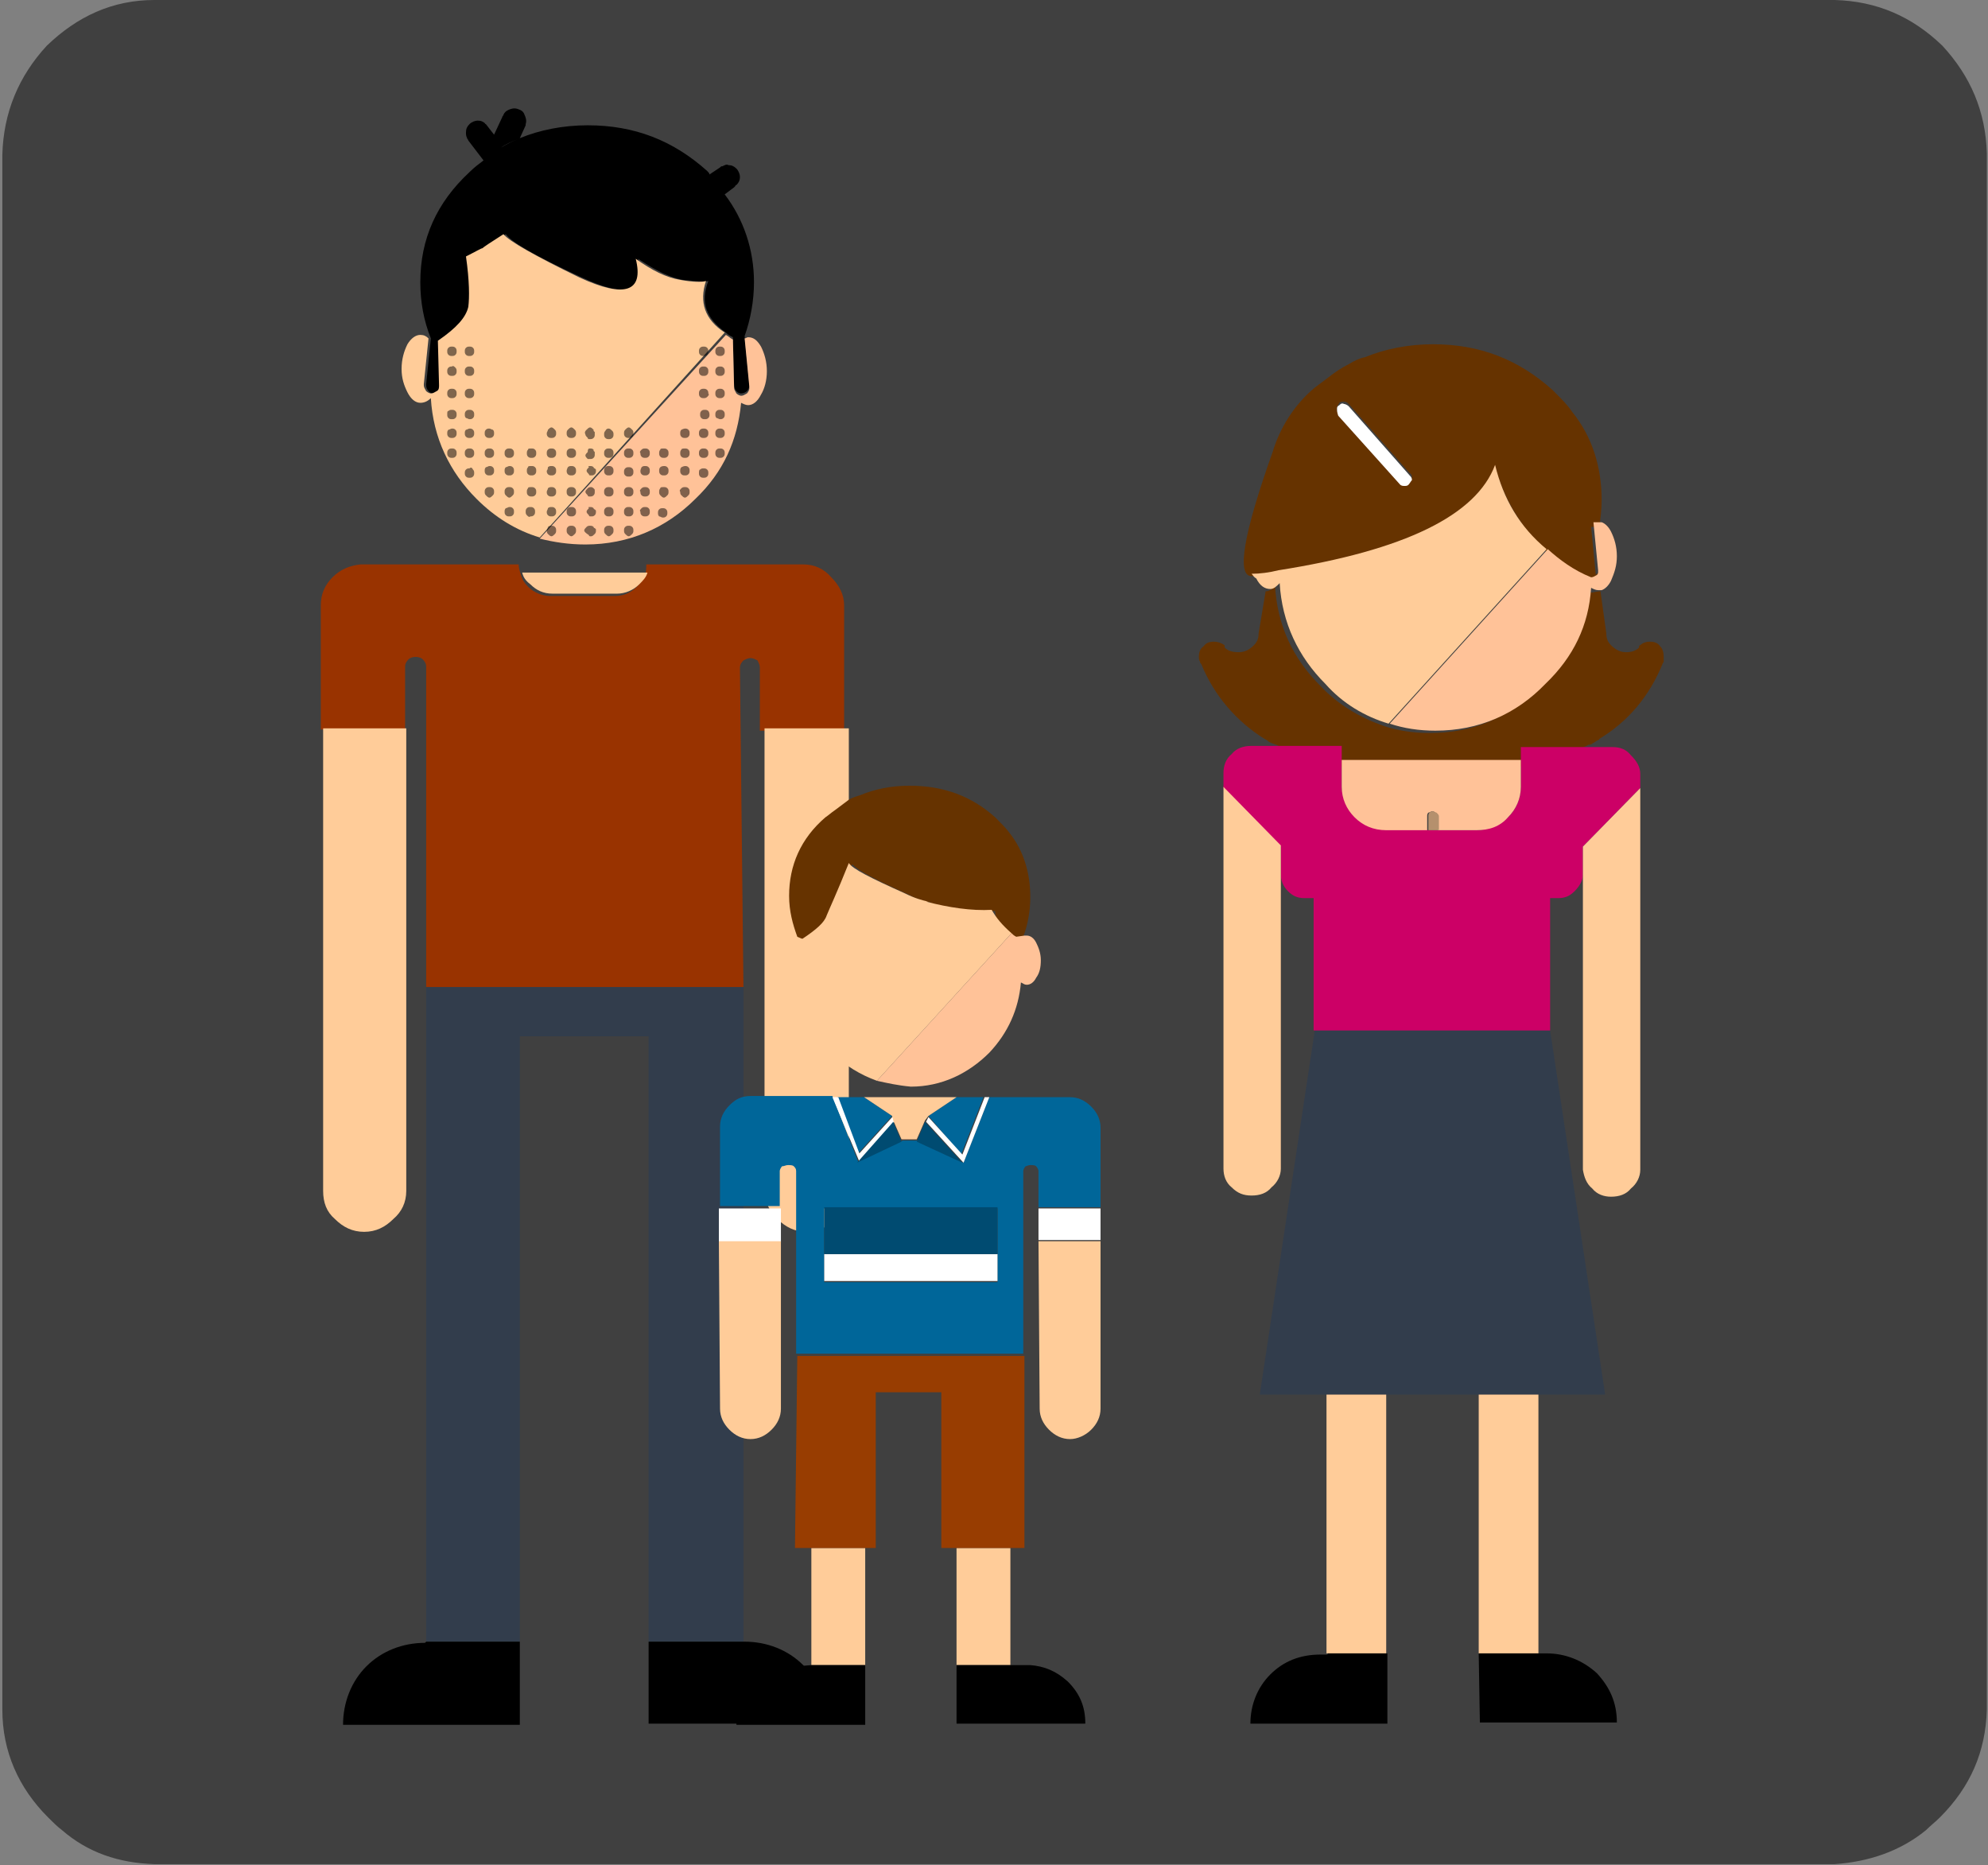
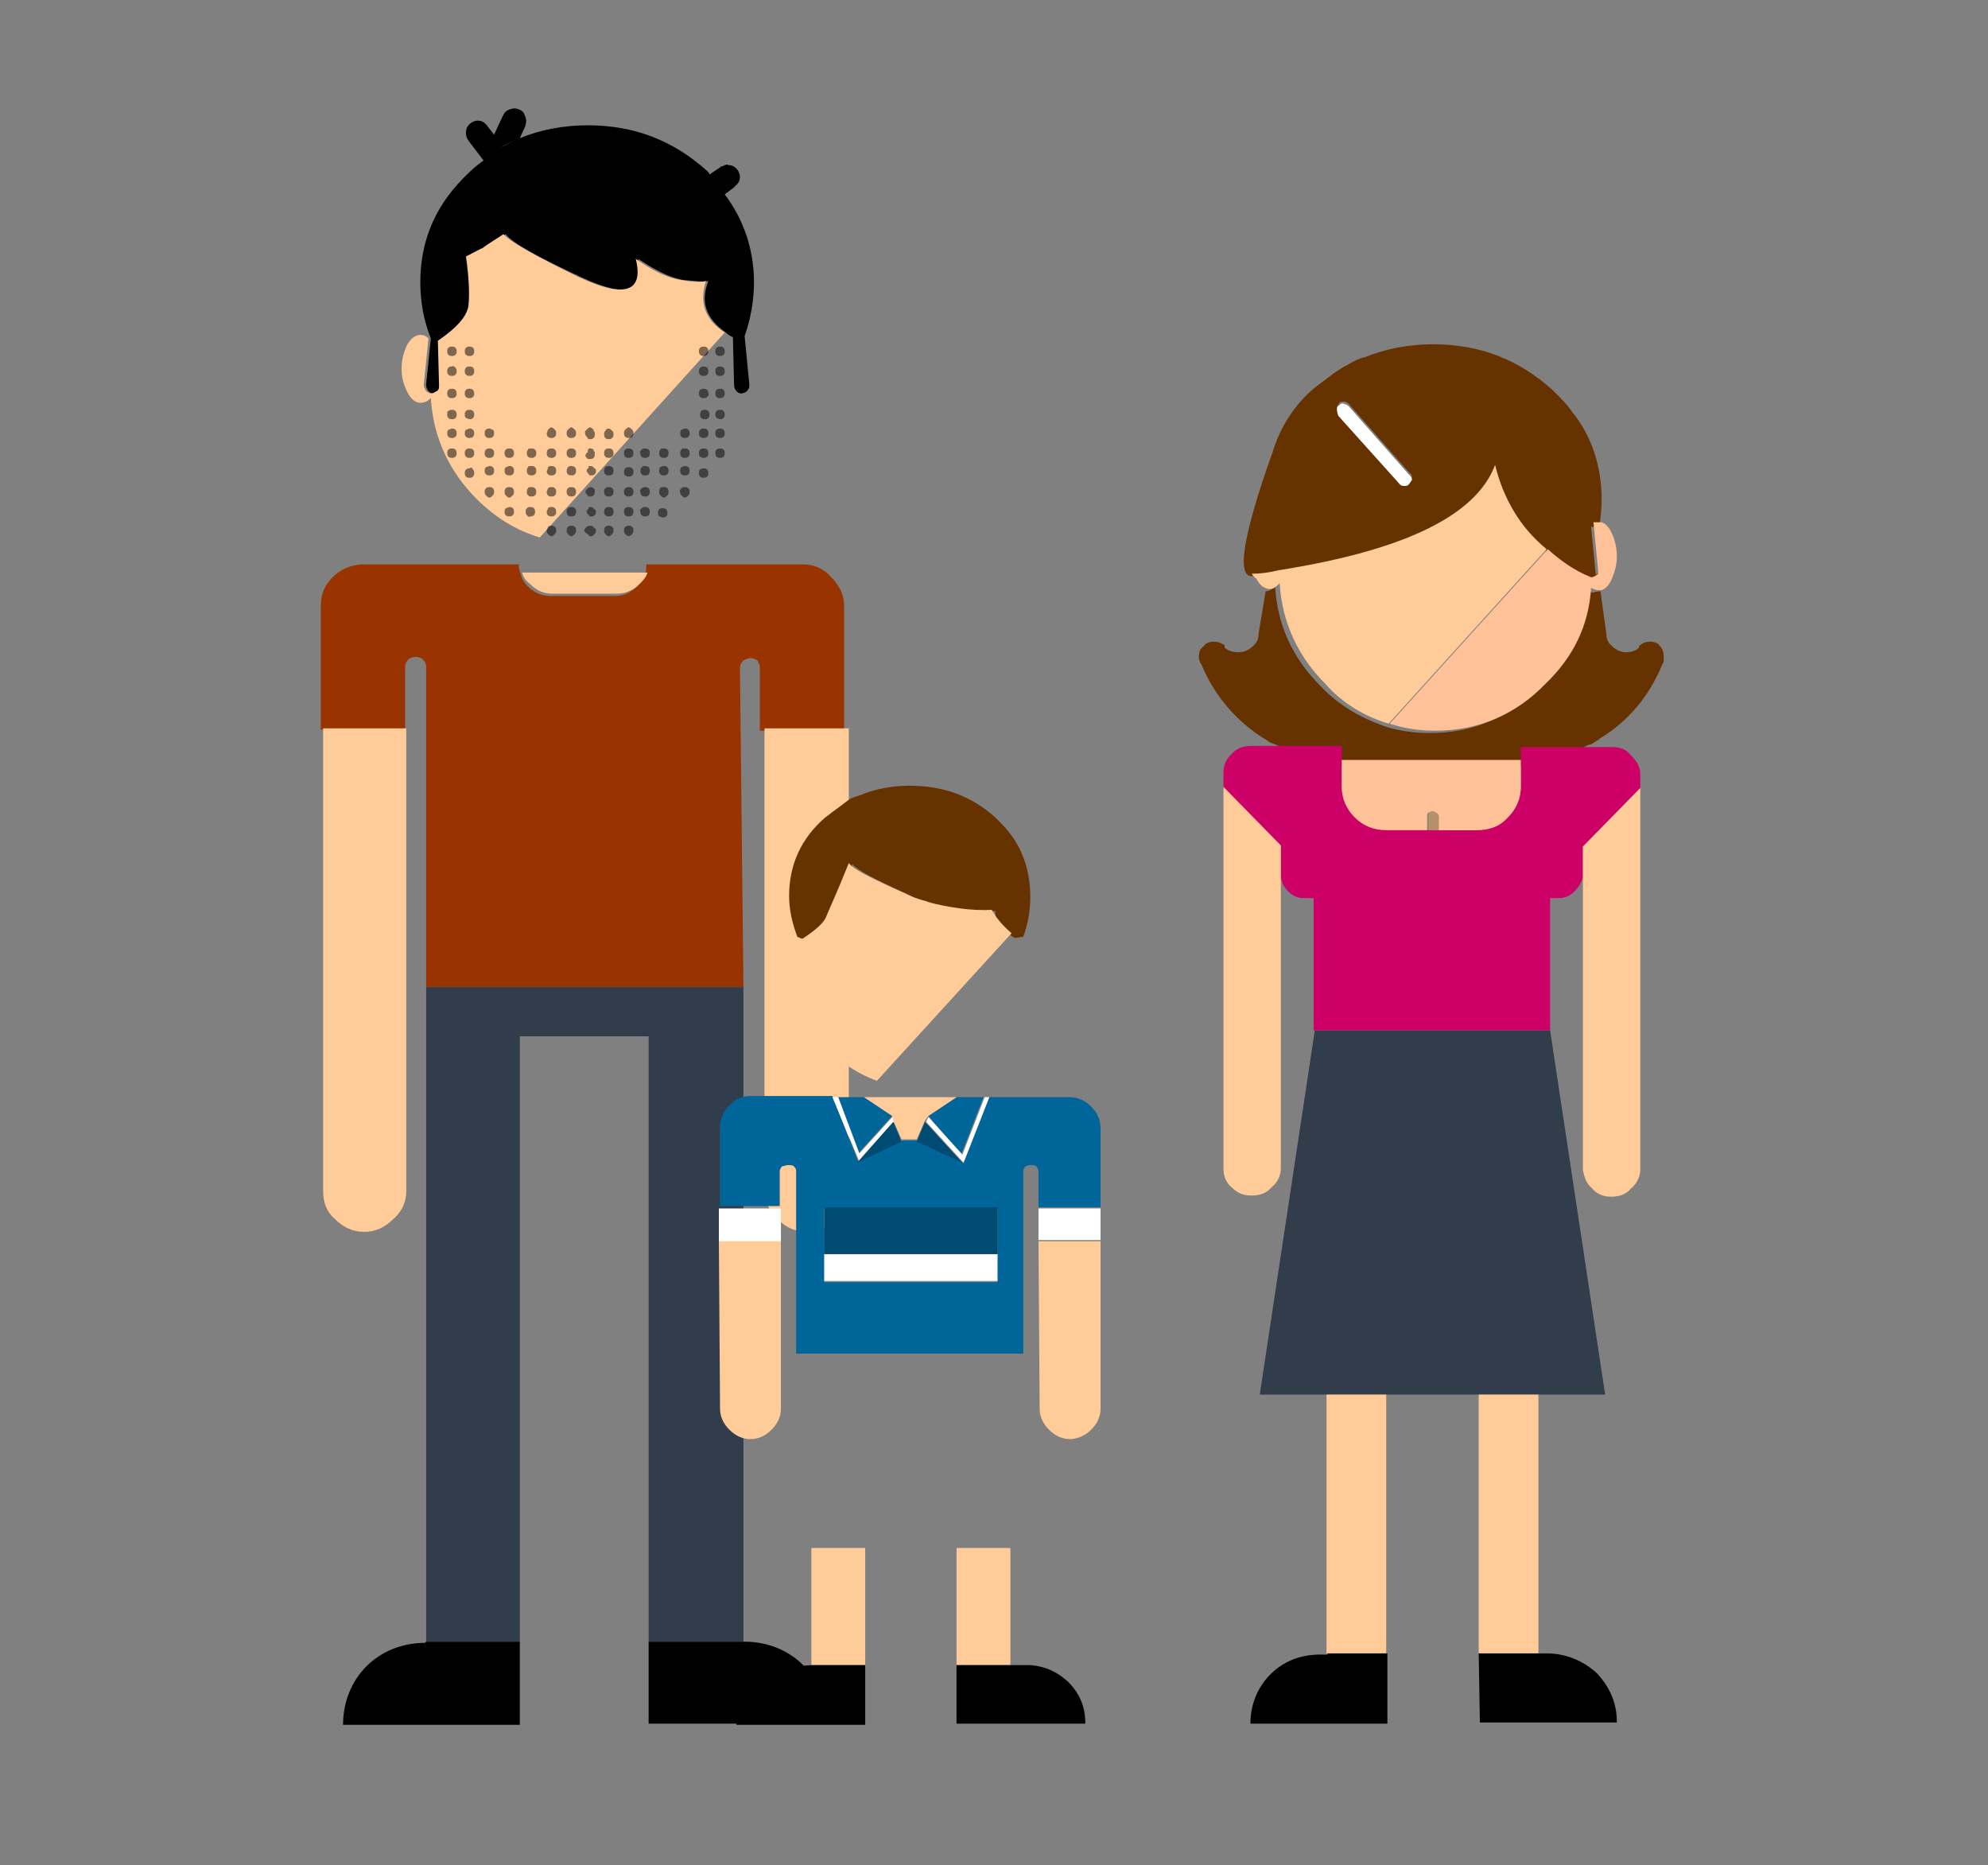
<svg xmlns="http://www.w3.org/2000/svg" version="1.1" id="Layer_1" x="0px" y="0px" width="169.8" height="159.3" viewBox="0 0 169.8 159.3" enable-background="new 0 0 169.8 159.3" xml:space="preserve">
  <rect x="0" y="0" width="169.8" height="159.3" fill="#808080" stroke="none" />
  <g>
-     <path fill-opacity="0.498" d="M169.7,13.1V146c-0.1,3.6-1.4,6.6-4,9.2c-0.4,0.4-0.8,0.7-1.2,1.1c-2.2,1.8-4.9,2.7-7.8,2.9H13.2   c-3.1-0.1-5.7-1-7.9-2.9c-0.4-0.3-0.8-0.7-1.2-1.1c-2.5-2.5-3.9-5.6-3.9-9.2V13.2C0.3,9.6,1.6,6.5,4,3.9C6.6,1.4,9.6,0,13.2,0   h143.5c3.6,0.1,6.6,1.4,9.2,3.9C168.3,6.5,169.6,9.5,169.7,13.1z" />
-   </g>
+     </g>
  <g>
    <g>
      <g>
        <g>
          <path d="M41.5,10.6L41.5,10.6L41.5,10.6l0.7,0.9l0.7-1.5c0-0.1,0.1-0.1,0.1-0.2c0.1-0.2,0.2-0.3,0.4-0.4      c0.2-0.1,0.5-0.2,0.8-0.1c0.3,0.1,0.5,0.2,0.6,0.5c0.1,0.2,0.2,0.5,0.1,0.8v0.1l-0.5,1.1c1.7-0.7,3.7-1.1,5.8-1.1      c4,0,7.3,1.3,10.2,3.9c0.1,0.1,0.2,0.2,0.2,0.3l0.9-0.6c0.1-0.1,0.1-0.1,0.2-0.1c0.2-0.1,0.4-0.2,0.5-0.1c0.3,0,0.5,0.1,0.7,0.3      s0.3,0.5,0.3,0.7c0,0.3-0.1,0.5-0.3,0.7c0,0-0.1,0-0.1,0.1c0,0,0,0-0.1,0.1l-0.8,0.6c1.6,2.1,2.5,4.7,2.5,7.5      c0,1.6-0.3,3.2-0.8,4.6l0.4,4.1V33c0,0.1-0.1,0.3-0.2,0.4c-0.1,0.1-0.3,0.2-0.5,0.2s-0.3-0.1-0.4-0.2c-0.1-0.1-0.2-0.3-0.2-0.5      l-0.1-4.1c-0.2-0.1-0.4-0.2-0.6-0.4c-1.7-1.2-2.2-2.6-1.5-4.4c-0.4,0.1-1.1,0-2.2-0.1c-1.1-0.2-2.3-0.8-3.8-1.8      c0.6,2.9-0.9,3.4-4.8,1.6s-6-3-6.5-3.7c-1.1,0.7-1.7,1.2-1.8,1.2c-0.1,0.1-0.6,0.3-1.4,0.7c0.3,2,0.3,3.5,0.2,4.3      c-0.2,0.8-1,1.7-2.6,2.9l0.1,3.8c0,0.2-0.1,0.3-0.2,0.5c-0.1,0.2-0.3,0.2-0.5,0.2s-0.3-0.1-0.4-0.2c-0.1-0.1-0.2-0.3-0.2-0.5      l0,0c0,0,0,0,0-0.1l0.4-3.9c-0.6-1.5-0.9-3.1-0.9-4.8c0-3.7,1.4-6.8,4.2-9.4c0.4-0.4,0.8-0.7,1.2-1l-1.3-1.7      c0-0.1-0.1-0.1-0.1-0.2c-0.1-0.2-0.1-0.3-0.1-0.5c0-0.3,0.1-0.5,0.3-0.7c0.2-0.2,0.5-0.3,0.7-0.3c0.3,0,0.5,0.1,0.7,0.3      C41.4,10.5,41.4,10.6,41.5,10.6C41.4,10.6,41.4,10.6,41.5,10.6z M60.4,15c0.5,0.5,1,1,1.4,1.6C61.4,16,60.9,15.5,60.4,15z       M42.1,11.6l0.7,1c0.5-0.3,0.9-0.5,1.4-0.7c-0.5,0.2-1,0.4-1.4,0.7L42.1,11.6z M41.1,13.8c0.6-0.4,1.1-0.8,1.7-1.1      C42.2,13,41.7,13.4,41.1,13.8z" />
-           <path fill="#FFC298" d="M46.1,46l15.9-17.4c0.2,0.1,0.4,0.3,0.6,0.4l0.1,4.1c0,0.2,0.1,0.3,0.2,0.5c0.1,0.1,0.3,0.2,0.4,0.2      c0.2,0,0.3-0.1,0.5-0.2c0.1-0.1,0.2-0.3,0.2-0.4c0,0,0,0,0-0.1c0-0.1,0-0.1,0-0.1l-0.4-4.1c0.1,0,0.2-0.1,0.3-0.1      c0.5,0,0.8,0.3,1.1,0.8c0.3,0.6,0.5,1.3,0.5,2.1s-0.2,1.5-0.5,2c-0.3,0.6-0.7,0.9-1.1,0.9c-0.2,0-0.4-0.1-0.6-0.2      c-0.3,3.2-1.5,5.9-3.9,8.2c-2.5,2.5-5.7,3.9-9.4,3.9C48.6,46.5,47.3,46.3,46.1,46z M63.3,33.5c0,0.3,0,0.5,0,0.8      C63.3,34.1,63.3,33.8,63.3,33.5z" />
          <path fill="#FFCC99" d="M61.9,28.4L46.1,45.9c-2-0.6-3.8-1.7-5.4-3.3c-2.3-2.3-3.7-5.2-3.9-8.6c-0.3,0.3-0.6,0.4-0.9,0.4      c-0.4,0-0.8-0.3-1.1-0.9c-0.3-0.6-0.5-1.2-0.5-2c0-0.8,0.2-1.5,0.5-2.1c0.3-0.5,0.7-0.8,1.1-0.8c0.3,0,0.5,0.1,0.7,0.3l-0.4,3.9      c0,0,0,0,0,0.1l0,0c0,0.2,0.1,0.3,0.2,0.5c0.1,0.1,0.3,0.2,0.4,0.2c0.2,0,0.3-0.1,0.5-0.2s0.2-0.3,0.2-0.5l-0.1-3.8      c1.6-1.1,2.4-2,2.6-2.9c0.1-0.8,0.1-2.2-0.2-4.3c0.8-0.4,1.3-0.7,1.4-0.7c0.1-0.1,0.7-0.5,1.8-1.2c0.5,0.6,2.6,1.8,6.5,3.7      c3.9,1.8,5.5,1.2,4.8-1.6c1.4,1,2.6,1.6,3.8,1.8c1.1,0.2,1.8,0.2,2.2,0.1C59.7,25.8,60.2,27.3,61.9,28.4z M36.8,34.1      c0-0.2,0-0.4,0-0.5C36.8,33.7,36.8,33.9,36.8,34.1z" />
          <path fill="none" stroke="#FF0000" stroke-width="0.1" stroke-linecap="round" stroke-linejoin="round" stroke-miterlimit="3" stroke-opacity="0" d="      M41.5,10.7l0.6,0.9l0.7-1.5c0-0.1,0.1-0.1,0.1-0.2c0.1-0.2,0.2-0.3,0.4-0.4s0.5-0.2,0.8-0.1c0.3,0.1,0.5,0.2,0.6,0.5      c0.1,0.2,0.2,0.5,0.1,0.8v0.1L44.3,12c1.7-0.7,3.7-1.1,5.8-1.1c4,0,7.3,1.3,10.2,3.9c0.1,0.1,0.2,0.2,0.2,0.3l0.9-0.6      c0.1-0.1,0.1-0.1,0.2-0.1c0.2-0.1,0.4-0.2,0.5-0.1c0.3,0,0.5,0.1,0.7,0.3s0.3,0.5,0.3,0.7c0,0.3-0.1,0.5-0.3,0.7      c0,0-0.1,0-0.1,0.1c0,0,0,0-0.1,0.1l-0.8,0.6c1.6,2.1,2.5,4.7,2.5,7.5c0,1.6-0.3,3.2-0.8,4.6c0.1,0,0.2-0.1,0.3-0.1      c0.5,0,0.8,0.3,1.1,0.8c0.3,0.6,0.5,1.3,0.5,2.1c0,0.8-0.2,1.5-0.5,2c-0.3,0.6-0.7,0.9-1.1,0.9c-0.2,0-0.4-0.1-0.6-0.2      c-0.3,3.2-1.5,5.9-3.9,8.2c-2.5,2.5-5.7,3.9-9.4,3.9c-1.4,0-2.7-0.2-4-0.6c-2-0.6-3.8-1.7-5.4-3.3c-2.3-2.3-3.7-5.2-3.9-8.6      c-0.3,0.3-0.6,0.4-0.9,0.4c-0.4,0-0.8-0.3-1.1-0.9c-0.3-0.6-0.5-1.2-0.5-2c0-0.8,0.2-1.5,0.5-2.1c0.3-0.5,0.7-0.8,1.1-0.8      c0.3,0,0.5,0.1,0.7,0.3c-0.6-1.5-0.9-3.1-0.9-4.8c0-3.7,1.4-6.8,4.2-9.4c0.4-0.4,0.8-0.7,1.2-1l-1.3-1.7c0-0.1-0.1-0.1-0.1-0.2      c-0.1-0.2-0.1-0.3-0.1-0.5c0-0.3,0.1-0.5,0.3-0.7c0.2-0.2,0.5-0.3,0.7-0.3c0.3,0,0.5,0.1,0.7,0.3C41.4,10.5,41.4,10.6,41.5,10.7      C41.4,10.6,41.4,10.6,41.5,10.7L41.5,10.7z M60.4,15c0.5,0.5,1,1,1.4,1.6 M61.9,28.4c0.2,0.1,0.4,0.3,0.6,0.4l0.1,4.1      c0,0.2,0.1,0.3,0.2,0.5c0.1,0.1,0.3,0.2,0.4,0.2c0.2,0,0.3-0.1,0.5-0.2c0.1-0.1,0.2-0.3,0.2-0.4v-0.2l-0.4-4.1 M63.9,32.7v0.1      c0,0,0,0,0,0.1 M63.3,33.5c0,0.3,0,0.5,0,0.8 M36.6,28.9l-0.4,3.9c0,0,0,0,0,0.1l0,0c0,0.2,0.1,0.3,0.2,0.5      c0.1,0.1,0.3,0.2,0.4,0.2c0.2,0,0.3-0.1,0.5-0.2s0.2-0.3,0.2-0.5l-0.1-3.8c1.6-1.1,2.4-2,2.6-2.9c0.1-0.8,0.1-2.2-0.2-4.3      c0.8-0.4,1.3-0.7,1.4-0.7c0.1-0.1,0.7-0.5,1.8-1.2c0.5,0.6,2.6,1.8,6.5,3.7c3.9,1.8,5.5,1.2,4.8-1.6c1.4,1,2.6,1.6,3.8,1.8      c1.1,0.2,1.8,0.2,2.2,0.1c-0.7,1.7-0.2,3.3,1.5,4.4 M42.1,11.6l0.7,1c0.5-0.3,0.9-0.5,1.4-0.7 M41.5,10.6L41.5,10.6L41.5,10.6       M41.1,13.8c0.6-0.4,1.1-0.8,1.7-1.1 M36.8,34.1c0-0.2,0-0.4,0-0.5 M46.1,46l15.9-17.4" />
        </g>
        <g>
          <path fill-opacity="0.498" d="M59.8,40.1c0.1-0.1,0.2-0.1,0.3-0.1c0.1,0,0.2,0,0.3,0.1c0.1,0.1,0.1,0.2,0.1,0.3      c0,0.1,0,0.2-0.1,0.3c-0.1,0.1-0.2,0.1-0.3,0.1c-0.1,0-0.2,0-0.3-0.1c-0.1-0.1-0.1-0.2-0.1-0.3C59.7,40.3,59.7,40.1,59.8,40.1z       M61.2,38.4c0.1-0.1,0.2-0.1,0.3-0.1c0.1,0,0.2,0,0.3,0.1c0.1,0.1,0.1,0.2,0.1,0.3c0,0.1,0,0.2-0.1,0.3      c-0.1,0.1-0.2,0.1-0.3,0.1c-0.1,0-0.2,0-0.3-0.1c-0.1-0.1-0.1-0.2-0.1-0.3C61.1,38.6,61.1,38.5,61.2,38.4z M59.8,38.4      c0.1-0.1,0.2-0.1,0.3-0.1c0.1,0,0.2,0,0.3,0.1c0.1,0.1,0.1,0.2,0.1,0.3c0,0.1,0,0.2-0.1,0.3c-0.1,0.1-0.2,0.1-0.3,0.1      c-0.1,0-0.2,0-0.3-0.1c-0.1-0.1-0.1-0.2-0.1-0.3C59.7,38.6,59.7,38.5,59.8,38.4z M59.8,36.7c0.1-0.1,0.2-0.1,0.3-0.1      c0.1,0,0.2,0,0.3,0.1c0.1,0.1,0.1,0.2,0.1,0.3c0,0.1,0,0.2-0.1,0.3c-0.1,0.1-0.2,0.1-0.3,0.1c-0.1,0-0.2,0-0.3-0.1      c-0.1-0.1-0.1-0.2-0.1-0.3C59.7,36.9,59.7,36.8,59.8,36.7z M60.6,35.4c0,0.1,0,0.2-0.1,0.3c-0.1,0.1-0.2,0.1-0.3,0.1      s-0.2,0-0.3-0.1c-0.1-0.1-0.1-0.2-0.1-0.3c0-0.1,0-0.2,0.1-0.3C60,35,60.1,35,60.2,35s0.2,0,0.3,0.1      C60.5,35.1,60.6,35.2,60.6,35.4z M61.2,36.7c0.1-0.1,0.2-0.1,0.3-0.1c0.1,0,0.2,0,0.3,0.1c0.1,0.1,0.1,0.2,0.1,0.3      c0,0.1,0,0.2-0.1,0.3c-0.1,0.1-0.2,0.1-0.3,0.1c-0.1,0-0.2,0-0.3-0.1c-0.1-0.1-0.1-0.2-0.1-0.3C61.1,36.9,61.1,36.8,61.2,36.7z       M61.2,35.7c-0.1-0.1-0.1-0.2-0.1-0.3c0-0.1,0-0.2,0.1-0.3c0.1-0.1,0.2-0.1,0.3-0.1c0.1,0,0.2,0,0.3,0.1      c0.1,0.1,0.1,0.2,0.1,0.3c0,0.1,0,0.2-0.1,0.3c-0.1,0.1-0.2,0.1-0.3,0.1C61.4,35.8,61.3,35.7,61.2,35.7z M61.2,33.9      c-0.1-0.1-0.1-0.2-0.1-0.3c0-0.1,0-0.2,0.1-0.3c0.1-0.1,0.2-0.1,0.3-0.1c0.1,0,0.2,0,0.3,0.1c0.1,0.1,0.1,0.2,0.1,0.3      c0,0.1,0,0.2-0.1,0.3C61.7,34,61.6,34,61.5,34C61.4,34,61.3,34,61.2,33.9z M60.4,33.9C60.3,34,60.2,34,60.1,34      c-0.1,0-0.2,0-0.3-0.1c-0.1-0.1-0.1-0.2-0.1-0.3c0-0.1,0-0.2,0.1-0.3c0.1-0.1,0.2-0.1,0.3-0.1c0.1,0,0.2,0,0.3,0.1      c0.1,0.1,0.1,0.2,0.1,0.3C60.6,33.7,60.5,33.8,60.4,33.9z M61.2,31.4c0.1-0.1,0.2-0.1,0.3-0.1c0.1,0,0.2,0,0.3,0.1      c0.1,0.1,0.1,0.2,0.1,0.3s0,0.2-0.1,0.3c-0.1,0.1-0.2,0.1-0.3,0.1c-0.1,0-0.2,0-0.3-0.1c-0.1-0.1-0.1-0.2-0.1-0.3      S61.1,31.5,61.2,31.4z M59.8,31.4c0.1-0.1,0.2-0.1,0.3-0.1c0.1,0,0.2,0,0.3,0.1c0.1,0.1,0.1,0.2,0.1,0.3s0,0.2-0.1,0.3      c-0.1,0.1-0.2,0.1-0.3,0.1c-0.1,0-0.2,0-0.3-0.1c-0.1-0.1-0.1-0.2-0.1-0.3C59.7,31.6,59.7,31.5,59.8,31.4z M60.1,29.6      c0.1,0,0.2,0,0.3,0.1c0.1,0.1,0.1,0.2,0.1,0.3s0,0.2-0.1,0.3c-0.1,0.1-0.2,0.1-0.3,0.1c-0.1,0-0.2,0-0.3-0.1      c-0.1-0.1-0.1-0.2-0.1-0.3s0-0.2,0.1-0.3C59.9,29.6,60,29.6,60.1,29.6z M61.2,29.7c0.1-0.1,0.2-0.1,0.3-0.1c0.1,0,0.2,0,0.3,0.1      c0.1,0.1,0.1,0.2,0.1,0.3s0,0.2-0.1,0.3c-0.1,0.1-0.2,0.1-0.3,0.1c-0.1,0-0.2,0-0.3-0.1c-0.1-0.1-0.1-0.2-0.1-0.3      C61.1,29.9,61.1,29.8,61.2,29.7z M38.6,29.6c0.1,0,0.2,0,0.3,0.1S39,29.9,39,30s0,0.2-0.1,0.3s-0.2,0.1-0.3,0.1      c-0.1,0-0.2,0-0.3-0.1c-0.1-0.1-0.1-0.2-0.1-0.3s0-0.2,0.1-0.3C38.4,29.6,38.5,29.6,38.6,29.6z M38.9,31.4      c0.1,0.1,0.1,0.2,0.1,0.3s0,0.2-0.1,0.3c-0.1,0.1-0.2,0.1-0.3,0.1c-0.1,0-0.2,0-0.3-0.1c-0.1-0.1-0.1-0.2-0.1-0.3s0-0.2,0.1-0.3      c0.1-0.1,0.2-0.1,0.3-0.1C38.7,31.2,38.8,31.3,38.9,31.4z M40.1,29.6c0.1,0,0.2,0,0.3,0.1c0.1,0.1,0.1,0.2,0.1,0.3      s0,0.2-0.1,0.3c-0.1,0.1-0.2,0.1-0.3,0.1c-0.1,0-0.2,0-0.3-0.1s-0.1-0.2-0.1-0.3s0-0.2,0.1-0.3S40,29.6,40.1,29.6z M40.4,31.4      c0.1,0.1,0.1,0.2,0.1,0.3s0,0.2-0.1,0.3c-0.1,0.1-0.2,0.1-0.3,0.1c-0.1,0-0.2,0-0.3-0.1c-0.1-0.1-0.1-0.2-0.1-0.3s0-0.2,0.1-0.3      c0.1-0.1,0.2-0.1,0.3-0.1C40.2,31.3,40.3,31.3,40.4,31.4z M40.1,34c-0.1,0-0.2,0-0.3-0.1c-0.1-0.1-0.1-0.2-0.1-0.3      c0-0.1,0-0.2,0.1-0.3c0.1-0.1,0.2-0.1,0.3-0.1c0.1,0,0.2,0,0.3,0.1c0.1,0.1,0.1,0.2,0.1,0.3c0,0.1,0,0.2-0.1,0.3      C40.3,34,40.2,34,40.1,34z M38.6,34c-0.1,0-0.2,0-0.3-0.1c-0.1-0.1-0.1-0.2-0.1-0.3c0-0.1,0-0.2,0.1-0.3      c0.1-0.1,0.2-0.1,0.3-0.1c0.1,0,0.2,0,0.3,0.1c0.1,0.1,0.1,0.2,0.1,0.3c0,0.1,0,0.2-0.1,0.3C38.8,34,38.7,34,38.6,34z       M38.3,35.1c0.1-0.1,0.2-0.1,0.3-0.1c0.1,0,0.2,0,0.3,0.1c0.1,0.1,0.1,0.2,0.1,0.3c0,0.1,0,0.2-0.1,0.3      c-0.1,0.1-0.2,0.1-0.3,0.1c-0.1,0-0.2,0-0.3-0.1c-0.1-0.1-0.1-0.2-0.1-0.3C38.2,35.2,38.2,35.1,38.3,35.1z M38.6,36.6      c0.1,0,0.2,0,0.3,0.1C39,36.8,39,36.9,39,37c0,0.1,0,0.2-0.1,0.3c-0.1,0.1-0.2,0.1-0.3,0.1c-0.1,0-0.2,0-0.3-0.1      c-0.1-0.1-0.1-0.2-0.1-0.3c0-0.1,0-0.2,0.1-0.3C38.4,36.7,38.5,36.6,38.6,36.6z M38.9,38.4c0.1,0.1,0.1,0.2,0.1,0.3      c0,0.1,0,0.2-0.1,0.3c-0.1,0.1-0.2,0.1-0.3,0.1c-0.1,0-0.2,0-0.3-0.1c-0.1-0.1-0.1-0.2-0.1-0.3c0-0.1,0-0.2,0.1-0.3      c0.1-0.1,0.2-0.1,0.3-0.1C38.7,38.3,38.8,38.3,38.9,38.4z M42.1,36.7c0.1,0.1,0.1,0.2,0.1,0.3c0,0.1,0,0.2-0.1,0.3      c-0.1,0.1-0.2,0.1-0.3,0.1c-0.1,0-0.2,0-0.3-0.1c-0.1-0.1-0.1-0.2-0.1-0.3c0-0.1,0-0.2,0.1-0.3c0.1-0.1,0.2-0.1,0.3-0.1      C41.9,36.6,42,36.7,42.1,36.7z M39.8,35.7c-0.1-0.1-0.1-0.2-0.1-0.3c0-0.1,0-0.2,0.1-0.3C39.9,35,40,35,40.1,35      c0.1,0,0.2,0,0.3,0.1c0.1,0.1,0.1,0.2,0.1,0.3c0,0.1,0,0.2-0.1,0.3c-0.1,0.1-0.2,0.1-0.3,0.1C40,35.8,39.9,35.7,39.8,35.7z       M40.1,36.6c0.1,0,0.2,0,0.3,0.1c0.1,0.1,0.1,0.2,0.1,0.3c0,0.1,0,0.2-0.1,0.3c-0.1,0.1-0.2,0.1-0.3,0.1c-0.1,0-0.2,0-0.3-0.1      c-0.1-0.1-0.1-0.2-0.1-0.3c0-0.1,0-0.2,0.1-0.3C39.9,36.7,40,36.6,40.1,36.6z M40.4,38.4c0.1,0.1,0.1,0.2,0.1,0.3      c0,0.1,0,0.2-0.1,0.3c-0.1,0.1-0.2,0.1-0.3,0.1c-0.1,0-0.2,0-0.3-0.1c-0.1-0.1-0.1-0.2-0.1-0.3c0-0.1,0-0.2,0.1-0.3      c0.1-0.1,0.2-0.1,0.3-0.1C40.2,38.3,40.3,38.3,40.4,38.4z M41.8,38.3c0.1,0,0.2,0,0.3,0.1c0.1,0.1,0.1,0.2,0.1,0.3      c0,0.1,0,0.2-0.1,0.3c-0.1,0.1-0.2,0.1-0.3,0.1c-0.1,0-0.2,0-0.3-0.1c-0.1-0.1-0.1-0.2-0.1-0.3c0-0.1,0-0.2,0.1-0.3      C41.6,38.3,41.7,38.3,41.8,38.3z M43.5,38.3c0.1,0,0.2,0,0.3,0.1c0.1,0.1,0.1,0.2,0.1,0.3c0,0.1,0,0.2-0.1,0.3      c-0.1,0.1-0.2,0.1-0.3,0.1c-0.1,0-0.2,0-0.3-0.1c-0.1-0.1-0.1-0.2-0.1-0.3c0-0.1,0-0.2,0.1-0.3C43.3,38.3,43.4,38.3,43.5,38.3z       M46.8,41.7c0.1-0.1,0.2-0.1,0.3-0.1c0.1,0,0.2,0,0.3,0.1c0.1,0.1,0.1,0.2,0.1,0.3c0,0.1,0,0.2-0.1,0.3      c-0.1,0.1-0.2,0.1-0.3,0.1c-0.1,0-0.2,0-0.3-0.1c-0.1-0.1-0.1-0.2-0.1-0.3C46.7,41.9,46.8,41.8,46.8,41.7z M45.4,41.6      c0.1,0,0.2,0,0.3,0.1c0.1,0.1,0.1,0.2,0.1,0.3c0,0.1,0,0.2-0.1,0.3c-0.1,0.1-0.2,0.1-0.3,0.1c-0.1,0-0.2,0-0.3-0.1      c-0.1-0.1-0.1-0.2-0.1-0.3c0-0.1,0-0.2,0.1-0.3C45.1,41.6,45.2,41.6,45.4,41.6z M45.4,39.8c0.1,0,0.2,0,0.3,0.1      c0.1,0.1,0.1,0.2,0.1,0.3c0,0.1,0,0.2-0.1,0.3c-0.1,0.1-0.2,0.1-0.3,0.1c-0.1,0-0.2,0-0.3-0.1c-0.1-0.1-0.1-0.2-0.1-0.3      c0-0.1,0-0.2,0.1-0.3C45.1,39.8,45.2,39.8,45.4,39.8z M46.8,39.9c0.1-0.1,0.2-0.1,0.3-0.1c0.1,0,0.2,0,0.3,0.1      c0.1,0.1,0.1,0.2,0.1,0.3c0,0.1,0,0.2-0.1,0.3c-0.1,0.1-0.2,0.1-0.3,0.1c-0.1,0-0.2,0-0.3-0.1c-0.1-0.1-0.1-0.2-0.1-0.3      C46.7,40.2,46.8,40.1,46.8,39.9z M51.6,45.3c0-0.1,0-0.2,0.1-0.3c0.1-0.1,0.2-0.1,0.3-0.1c0.1,0,0.2,0,0.3,0.1      c0.1,0.1,0.1,0.2,0.1,0.3c0,0.1,0,0.2-0.1,0.3c-0.1,0.1-0.2,0.2-0.3,0.2c-0.1,0-0.2-0.1-0.3-0.2C51.6,45.5,51.6,45.4,51.6,45.3z       M52,43.3c0.1,0,0.2,0,0.3,0.1c0.1,0.1,0.1,0.2,0.1,0.3c0,0.1,0,0.2-0.1,0.3c-0.1,0.1-0.2,0.1-0.3,0.1c-0.1,0-0.2,0-0.3-0.1      c-0.1-0.1-0.1-0.2-0.1-0.3c0-0.1,0-0.2,0.1-0.3C51.8,43.3,51.9,43.3,52,43.3z M49.9,45.3c0-0.1,0.1-0.2,0.2-0.3      c0.1-0.1,0.2-0.1,0.3-0.1c0.1,0,0.2,0,0.3,0.1c0,0,0,0.1,0.1,0.1c0,0,0,0,0.1,0.1c0,0.1,0,0.1,0,0.1l0,0c0,0.1,0,0.2-0.1,0.3      c-0.1,0.1-0.2,0.2-0.3,0.2s-0.1,0-0.1,0s-0.1,0-0.1-0.1l0,0l0,0l0,0C50,45.5,49.9,45.4,49.9,45.3z M49.1,45      c0.1,0.1,0.1,0.2,0.1,0.3c0,0.1,0,0.2-0.1,0.3c-0.1,0.1-0.2,0.2-0.3,0.2s-0.2-0.1-0.3-0.2c-0.1-0.1-0.1-0.2-0.1-0.3      c0-0.1,0-0.2,0.1-0.3c0.1-0.1,0.2-0.1,0.3-0.1S49,44.9,49.1,45z M48.5,43.4c0.1-0.1,0.2-0.1,0.3-0.1c0.1,0,0.2,0,0.3,0.1      c0.1,0.1,0.1,0.2,0.1,0.3c0,0.1,0,0.2-0.1,0.3c-0.1,0.1-0.2,0.1-0.3,0.1c-0.1,0-0.2,0-0.3-0.1c-0.1-0.1-0.1-0.2-0.1-0.3      C48.4,43.6,48.4,43.5,48.5,43.4z M50.4,43.3c0.1,0,0.2,0,0.3,0.1c0,0,0,0.1,0.1,0.1c0,0,0,0,0.1,0.1v0.1l0,0      c0,0.1,0,0.2-0.1,0.3c-0.1,0.1-0.2,0.1-0.3,0.1s-0.1,0-0.1,0s-0.1,0-0.1-0.1l0,0l0,0c-0.1-0.1-0.2-0.2-0.2-0.3      c0-0.1,0.1-0.2,0.2-0.3C50.2,43.3,50.3,43.3,50.4,43.3z M50.7,41.7L50.7,41.7c0.1,0.1,0.1,0.1,0.1,0.2V42l0,0      c0,0.1,0,0.2-0.1,0.3c-0.1,0.1-0.2,0.1-0.3,0.1c-0.1,0-0.1,0-0.1,0s-0.1,0-0.1-0.1l0,0l0,0l0,0C50.1,42.2,50,42.1,50,42      c0-0.1,0.1-0.2,0.2-0.3c0.1-0.1,0.2-0.1,0.3-0.1C50.5,41.6,50.6,41.6,50.7,41.7z M48.8,41.6c0.1,0,0.2,0,0.3,0.1      c0.1,0.1,0.1,0.2,0.1,0.3c0,0.1,0,0.2-0.1,0.3c-0.1,0.1-0.2,0.1-0.3,0.1c-0.1,0-0.2,0-0.3-0.1c-0.1-0.1-0.1-0.2-0.1-0.3      c0-0.1,0-0.2,0.1-0.3C48.6,41.6,48.7,41.6,48.8,41.6z M48.5,39.9c0.1-0.1,0.2-0.1,0.3-0.1c0.1,0,0.2,0,0.3,0.1      c0.1,0.1,0.1,0.2,0.1,0.3c0,0.1,0,0.2-0.1,0.3c-0.1,0.1-0.2,0.1-0.3,0.1c-0.1,0-0.2,0-0.3-0.1c-0.1-0.1-0.1-0.2-0.1-0.3      C48.4,40.2,48.4,40.1,48.5,39.9z M50.4,39.8c0.1,0,0.2,0,0.3,0.1c0,0,0,0.1,0.1,0.1c0,0,0,0,0.1,0.1c0,0.1,0,0.1,0,0.1l0,0      c0,0.1,0,0.2-0.1,0.3c-0.1,0.1-0.2,0.1-0.3,0.1s-0.1,0-0.1,0s-0.1,0-0.1-0.1l0,0l0,0c-0.1-0.1-0.2-0.2-0.2-0.3      c0-0.1,0.1-0.2,0.2-0.3C50.2,39.8,50.3,39.8,50.4,39.8z M52,41.6c0.1,0,0.2,0,0.3,0.1c0.1,0.1,0.1,0.2,0.1,0.3      c0,0.1,0,0.2-0.1,0.3c-0.1,0.1-0.2,0.1-0.3,0.1c-0.1,0-0.2,0-0.3-0.1c-0.1-0.1-0.1-0.2-0.1-0.3c0-0.1,0-0.2,0.1-0.3      C51.8,41.6,51.9,41.6,52,41.6z M52,39.8c0.1,0,0.2,0,0.3,0.1c0.1,0.1,0.1,0.2,0.1,0.3c0,0.1,0,0.2-0.1,0.3      c-0.1,0.1-0.2,0.1-0.3,0.1c-0.1,0-0.2,0-0.3-0.1c-0.1-0.1-0.1-0.2-0.1-0.3c0-0.1,0-0.2,0.1-0.3C51.8,39.8,51.9,39.8,52,39.8z       M56.3,44.1c-0.1-0.1-0.1-0.2-0.1-0.3c0-0.1,0-0.2,0.1-0.3c0.1-0.1,0.2-0.1,0.3-0.1c0.1,0,0.2,0,0.3,0.1      c0.1,0.1,0.1,0.2,0.1,0.3c0,0.1,0,0.2-0.1,0.3c-0.1,0.1-0.2,0.1-0.3,0.1C56.5,44.2,56.4,44.1,56.3,44.1z M54,45      c0.1,0.1,0.1,0.2,0.1,0.3c0,0.1,0,0.2-0.1,0.3c-0.1,0.1-0.2,0.2-0.3,0.2s-0.2-0.1-0.3-0.2c-0.1-0.1-0.1-0.2-0.1-0.3      c0-0.1,0-0.2,0.1-0.3c0.1-0.1,0.2-0.1,0.3-0.1S53.9,44.9,54,45z M54.1,43.7c0,0.1,0,0.2-0.1,0.3c-0.1,0.1-0.2,0.1-0.3,0.1      s-0.2,0-0.3-0.1c-0.1-0.1-0.1-0.2-0.1-0.3c0-0.1,0-0.2,0.1-0.3c0.1-0.1,0.2-0.1,0.3-0.1s0.2,0,0.3,0.1      C54.1,43.5,54.1,43.6,54.1,43.7z M54.8,43.4c0.1-0.1,0.2-0.1,0.3-0.1c0.1,0,0.2,0,0.3,0.1c0.1,0.1,0.1,0.2,0.1,0.3      c0,0.1,0,0.2-0.1,0.3c-0.1,0.1-0.2,0.1-0.3,0.1c-0.1,0-0.2,0-0.3-0.1c-0.1-0.1-0.1-0.2-0.1-0.3C54.6,43.6,54.7,43.5,54.8,43.4z       M54.1,42c0,0.1,0,0.2-0.1,0.3c-0.1,0.1-0.2,0.1-0.3,0.1s-0.2,0-0.3-0.1c-0.1-0.1-0.1-0.2-0.1-0.3c0-0.1,0-0.2,0.1-0.3      c0.1-0.1,0.2-0.1,0.3-0.1s0.2,0,0.3,0.1C54.1,41.8,54.1,41.9,54.1,42z M54.1,40.3c0,0.1,0,0.2-0.1,0.3c-0.1,0.1-0.2,0.1-0.3,0.1      s-0.2,0-0.3-0.1c-0.1-0.1-0.1-0.2-0.1-0.3c0-0.1,0-0.2,0.1-0.3c0.1-0.1,0.2-0.1,0.3-0.1s0.2,0,0.3,0.1      C54.1,40.1,54.1,40.2,54.1,40.3z M54.8,41.7c0.1-0.1,0.2-0.1,0.3-0.1c0.1,0,0.2,0,0.3,0.1c0.1,0.1,0.1,0.2,0.1,0.3      c0,0.1,0,0.2-0.1,0.3c-0.1,0.1-0.2,0.1-0.3,0.1c-0.1,0-0.2,0-0.3-0.1c-0.1-0.1-0.1-0.2-0.1-0.3C54.6,41.9,54.7,41.8,54.8,41.7z       M54.8,39.9c0.1-0.1,0.2-0.1,0.3-0.1c0.1,0,0.2,0,0.3,0.1c0.1,0.1,0.1,0.2,0.1,0.3c0,0.1,0,0.2-0.1,0.3      c-0.1,0.1-0.2,0.1-0.3,0.1c-0.1,0-0.2,0-0.3-0.1c-0.1-0.1-0.1-0.2-0.1-0.3C54.7,40.2,54.7,40.1,54.8,39.9z M58.2,41.7      c0.1-0.1,0.2-0.1,0.3-0.1c0.1,0,0.2,0,0.3,0.1c0.1,0.1,0.1,0.2,0.1,0.3c0,0.1,0,0.2-0.1,0.3c-0.1,0.1-0.2,0.2-0.3,0.2      c-0.1,0-0.2-0.1-0.3-0.2c-0.1-0.1-0.1-0.2-0.1-0.3C58,41.9,58.1,41.8,58.2,41.7z M56.7,41.6c0.1,0,0.2,0,0.3,0.1      c0.1,0.1,0.1,0.2,0.1,0.3c0,0.1,0,0.2-0.1,0.3c-0.1,0.1-0.2,0.2-0.3,0.2c-0.1,0-0.2-0.1-0.3-0.2c-0.1-0.1-0.1-0.2-0.1-0.3      c0-0.1,0-0.2,0.1-0.3C56.4,41.6,56.5,41.6,56.7,41.6z M56.7,39.8c0.1,0,0.2,0,0.3,0.1c0.1,0.1,0.1,0.2,0.1,0.3      c0,0.1,0,0.2-0.1,0.3c-0.1,0.1-0.2,0.1-0.3,0.1c-0.1,0-0.2,0-0.3-0.1c-0.1-0.1-0.1-0.2-0.1-0.3c0-0.1,0-0.2,0.1-0.3      C56.4,39.9,56.5,39.8,56.7,39.8z M58.5,39.8c0.1,0,0.2,0,0.3,0.1c0.1,0.1,0.1,0.2,0.1,0.3c0,0.1,0,0.2-0.1,0.3      c-0.1,0.1-0.2,0.1-0.3,0.1c-0.1,0-0.2,0-0.3-0.1c-0.1-0.1-0.1-0.2-0.1-0.3c0-0.1,0-0.2,0.1-0.3C58.2,39.9,58.4,39.8,58.5,39.8z       M58.5,38.3c0.1,0,0.2,0,0.3,0.1c0.1,0.1,0.1,0.2,0.1,0.3c0,0.1,0,0.2-0.1,0.3c-0.1,0.1-0.2,0.1-0.3,0.1c-0.1,0-0.2,0-0.3-0.1      c-0.1-0.1-0.1-0.2-0.1-0.3c0-0.1,0-0.2,0.1-0.3C58.2,38.3,58.4,38.3,58.5,38.3z M56.7,38.3c0.1,0,0.2,0,0.3,0.1      c0.1,0.1,0.1,0.2,0.1,0.3c0,0.1,0,0.2-0.1,0.3c-0.1,0.1-0.2,0.1-0.3,0.1c-0.1,0-0.2,0-0.3-0.1c-0.1-0.1-0.1-0.2-0.1-0.3      c0-0.1,0-0.2,0.1-0.3C56.4,38.3,56.5,38.3,56.7,38.3z M58.5,36.6c0.1,0,0.2,0,0.3,0.1c0.1,0.1,0.1,0.2,0.1,0.3      c0,0.1,0,0.2-0.1,0.3c-0.1,0.1-0.2,0.1-0.3,0.1c-0.1,0-0.2,0-0.3-0.1c-0.1-0.1-0.1-0.2-0.1-0.3c0-0.1,0-0.2,0.1-0.3      C58.2,36.7,58.4,36.6,58.5,36.6z M54.8,38.4c0.1-0.1,0.2-0.1,0.3-0.1c0.1,0,0.2,0,0.3,0.1c0.1,0.1,0.1,0.2,0.1,0.3      c0,0.1,0,0.2-0.1,0.3c-0.1,0.1-0.2,0.1-0.3,0.1c-0.1,0-0.2,0-0.3-0.1c-0.1-0.1-0.1-0.2-0.1-0.3C54.6,38.6,54.7,38.5,54.8,38.4z       M53.4,38.4c0.1-0.1,0.2-0.1,0.3-0.1c0.1,0,0.2,0,0.3,0.1c0.1,0.1,0.1,0.2,0.1,0.3c0,0.1,0,0.2-0.1,0.3      c-0.1,0.1-0.2,0.1-0.3,0.1c-0.1,0-0.2,0-0.3-0.1c-0.1-0.1-0.1-0.2-0.1-0.3C53.3,38.6,53.3,38.5,53.4,38.4z M51.7,38.4      c0.1-0.1,0.2-0.1,0.3-0.1c0.1,0,0.2,0,0.3,0.1c0.1,0.1,0.1,0.2,0.1,0.3c0,0.1,0,0.2-0.1,0.3c-0.1,0.1-0.2,0.1-0.3,0.1      c-0.1,0-0.2,0-0.3-0.1c-0.1-0.1-0.1-0.2-0.1-0.3C51.6,38.6,51.6,38.5,51.7,38.4z M52,36.6c0.1,0,0.2,0.1,0.3,0.2      c0.1,0.1,0.1,0.2,0.1,0.3c0,0.1,0,0.2-0.1,0.3c-0.1,0.1-0.2,0.1-0.3,0.1c-0.1,0-0.2,0-0.3-0.1c-0.1-0.1-0.1-0.2-0.1-0.3      c0-0.1,0-0.2,0.1-0.3C51.8,36.6,51.9,36.6,52,36.6z M53.4,36.7c0.1-0.1,0.2-0.2,0.3-0.2c0.1,0,0.2,0.1,0.3,0.2      c0.1,0.1,0.1,0.2,0.1,0.3c0,0.1,0,0.2-0.1,0.3c-0.1,0.1-0.2,0.1-0.3,0.1c-0.1,0-0.2,0-0.3-0.1c-0.1-0.1-0.1-0.2-0.1-0.3      C53.3,36.9,53.3,36.8,53.4,36.7z M50.4,38.3c0.1,0,0.2,0,0.3,0.1l0,0v0.1l0,0c0,0,0,0,0.1,0.1c0,0.1,0,0.1,0,0.2      c0,0.1,0,0.2-0.1,0.3c-0.1,0.1-0.2,0.1-0.3,0.1c-0.1,0-0.1,0-0.1,0h-0.1l0,0l0,0l0,0C50.1,39.1,50,39,50,38.9      c0-0.1,0.1-0.2,0.2-0.3C50.2,38.3,50.3,38.3,50.4,38.3z M48.8,38.3c0.1,0,0.2,0,0.3,0.1c0.1,0.1,0.1,0.2,0.1,0.3      c0,0.1,0,0.2-0.1,0.3c-0.1,0.1-0.2,0.1-0.3,0.1c-0.1,0-0.2,0-0.3-0.1c-0.1-0.1-0.1-0.2-0.1-0.3c0-0.1,0-0.2,0.1-0.3      C48.6,38.3,48.7,38.3,48.8,38.3z M48.5,36.7c0.1-0.1,0.2-0.2,0.3-0.2c0.1,0,0.2,0.1,0.3,0.2c0.1,0.1,0.1,0.2,0.1,0.3      c0,0.1,0,0.2-0.1,0.3c-0.1,0.1-0.2,0.1-0.3,0.1c-0.1,0-0.2,0-0.3-0.1c-0.1-0.1-0.1-0.2-0.1-0.3C48.4,36.9,48.4,36.8,48.5,36.7z       M50.1,36.7c0.1-0.1,0.2-0.2,0.3-0.2c0.1,0,0.2,0.1,0.3,0.2v0.1l0,0c0,0,0,0,0.1,0.1c0,0,0,0.1,0,0.2c0,0.1,0,0.2-0.1,0.3      c-0.1,0.1-0.2,0.1-0.3,0.1c-0.1,0-0.1,0-0.1,0s-0.1,0-0.1-0.1l0,0l0,0c-0.1-0.1-0.2-0.2-0.2-0.3C49.9,36.9,50,36.8,50.1,36.7z       M47.1,38.3c0.1,0,0.2,0,0.3,0.1c0.1,0.1,0.1,0.2,0.1,0.3c0,0.1,0,0.2-0.1,0.3c-0.1,0.1-0.2,0.1-0.3,0.1c-0.1,0-0.2,0-0.3-0.1      c-0.1-0.1-0.1-0.2-0.1-0.3c0-0.1,0-0.2,0.1-0.3C46.9,38.3,47,38.3,47.1,38.3z M45.4,38.3c0.1,0,0.2,0,0.3,0.1      c0.1,0.1,0.1,0.2,0.1,0.3c0,0.1,0,0.2-0.1,0.3c-0.1,0.1-0.2,0.1-0.3,0.1c-0.1,0-0.2,0-0.3-0.1c-0.1-0.1-0.1-0.2-0.1-0.3      c0-0.1,0-0.2,0.1-0.3C45.1,38.3,45.2,38.3,45.4,38.3z M46.8,36.7c0.1-0.1,0.2-0.2,0.3-0.2c0.1,0,0.2,0.1,0.3,0.2      c0.1,0.1,0.1,0.2,0.1,0.3c0,0.1,0,0.2-0.1,0.3c-0.1,0.1-0.2,0.1-0.3,0.1c-0.1,0-0.2,0-0.3-0.1c-0.1-0.1-0.1-0.2-0.1-0.3      C46.7,36.9,46.8,36.8,46.8,36.7z M43.5,39.8c0.1,0,0.2,0,0.3,0.1c0.1,0.1,0.1,0.2,0.1,0.3c0,0.1,0,0.2-0.1,0.3      c-0.1,0.1-0.2,0.1-0.3,0.1c-0.1,0-0.2,0-0.3-0.1c-0.1-0.1-0.1-0.2-0.1-0.3c0-0.1,0-0.2,0.1-0.3C43.3,39.9,43.4,39.8,43.5,39.8z       M43.8,41.7c0.1,0.1,0.1,0.2,0.1,0.3c0,0.1,0,0.2-0.1,0.3c-0.1,0.1-0.2,0.2-0.3,0.2c-0.1,0-0.2-0.1-0.3-0.2      c-0.1-0.1-0.1-0.2-0.1-0.3c0-0.1,0-0.2,0.1-0.3c0.1-0.1,0.2-0.1,0.3-0.1C43.6,41.6,43.7,41.6,43.8,41.7z M43.5,43.3      c0.1,0,0.2,0,0.3,0.1c0.1,0.1,0.1,0.2,0.1,0.3c0,0.1,0,0.2-0.1,0.3c-0.1,0.1-0.2,0.1-0.3,0.1c-0.1,0-0.2,0-0.3-0.1      c-0.1-0.1-0.1-0.2-0.1-0.3c0-0.1,0-0.2,0.1-0.3C43.3,43.4,43.4,43.3,43.5,43.3z M46.8,45c0.1-0.1,0.2-0.1,0.3-0.1      c0.1,0,0.2,0,0.3,0.1c0.1,0.1,0.1,0.2,0.1,0.3c0,0.1,0,0.2-0.1,0.3c-0.1,0.1-0.2,0.2-0.3,0.2c-0.1,0-0.2-0.1-0.3-0.2      c-0.1-0.1-0.1-0.2-0.1-0.3C46.7,45.2,46.8,45.1,46.8,45z M46.8,43.4c0.1-0.1,0.2-0.1,0.3-0.1c0.1,0,0.2,0,0.3,0.1      c0.1,0.1,0.1,0.2,0.1,0.3c0,0.1,0,0.2-0.1,0.3c-0.1,0.1-0.2,0.1-0.3,0.1c-0.1,0-0.2,0-0.3-0.1c-0.1-0.1-0.1-0.2-0.1-0.3      C46.7,43.6,46.8,43.5,46.8,43.4z M45,44c-0.1-0.1-0.1-0.2-0.1-0.3c0-0.1,0-0.2,0.1-0.3c0.1-0.1,0.2-0.1,0.3-0.1      c0.1,0,0.2,0,0.3,0.1c0.1,0.1,0.1,0.2,0.1,0.3c0,0.1,0,0.2-0.1,0.3c-0.1,0.1-0.2,0.1-0.3,0.1C45.2,44.2,45.1,44.1,45,44z       M41.8,39.8c0.1,0,0.2,0,0.3,0.1c0.1,0.1,0.1,0.2,0.1,0.3c0,0.1,0,0.2-0.1,0.3c-0.1,0.1-0.2,0.1-0.3,0.1c-0.1,0-0.2,0-0.3-0.1      c-0.1-0.1-0.1-0.2-0.1-0.3c0-0.1,0-0.2,0.1-0.3C41.6,39.9,41.7,39.8,41.8,39.8z M40.4,40.1c0.1,0.1,0.1,0.2,0.1,0.3      c0,0.1,0,0.2-0.1,0.3c-0.1,0.1-0.2,0.1-0.3,0.1c-0.1,0-0.2,0-0.3-0.1c-0.1-0.1-0.1-0.2-0.1-0.3c0-0.1,0-0.2,0.1-0.3      c0.1-0.1,0.2-0.1,0.3-0.1C40.2,39.9,40.3,39.9,40.4,40.1z M42.1,41.7c0.1,0.1,0.1,0.2,0.1,0.3c0,0.1,0,0.2-0.1,0.3      c-0.1,0.1-0.2,0.2-0.3,0.2c-0.1,0-0.2-0.1-0.3-0.2c-0.1-0.1-0.1-0.2-0.1-0.3c0-0.1,0-0.2,0.1-0.3c0.1-0.1,0.2-0.1,0.3-0.1      C41.9,41.6,42,41.6,42.1,41.7z" />
        </g>
      </g>
      <g>
        <path fill="#993300" d="M63.5,84.3H36.4V56.9c0-0.2-0.1-0.4-0.3-0.6c-0.1-0.1-0.3-0.2-0.6-0.2s-0.5,0.1-0.6,0.2     c-0.2,0.2-0.3,0.4-0.3,0.6v5.4h-7.2V51.7c0-0.9,0.3-1.7,1-2.4s1.5-1,2.4-1.1h13.5c0,0.3,0.1,0.6,0.2,0.9h-0.2h0.2     c0.1,0.4,0.3,0.7,0.6,1c0.5,0.5,1.2,0.8,1.9,0.8c0.1,0,0.1,0,0.1,0h5.3h0.1c0.8,0,1.4-0.3,1.9-0.8c0.3-0.3,0.5-0.6,0.7-1l0,0     c0.1-0.3,0.1-0.6,0.1-0.9h13.4c1,0,1.8,0.4,2.4,1.1c0.7,0.7,1.1,1.5,1.1,2.4v10.7h-7.2v-5.4c0-0.2-0.1-0.4-0.2-0.6     c-0.2-0.1-0.4-0.2-0.6-0.2c-0.2,0-0.4,0.1-0.6,0.2c-0.2,0.2-0.3,0.4-0.3,0.6L63.5,84.3L63.5,84.3z" />
        <path fill="#FFCC99" d="M44.6,48.9h10.7c-0.1,0.4-0.4,0.7-0.7,1c-0.5,0.5-1.2,0.8-1.9,0.8h-0.1h-5.3h-0.1c-0.8,0-1.4-0.3-1.9-0.8     C44.9,49.6,44.7,49.3,44.6,48.9z M72.5,62.2v39.5c0,1-0.4,1.8-1.1,2.4c-0.7,0.7-1.6,1.1-2.5,1.1c-1,0-1.8-0.4-2.5-1.1     c-0.7-0.6-1-1.4-1.1-2.4V62.2H72.5z M34.7,62.2v39.5c0,1-0.4,1.8-1.1,2.4c-0.7,0.7-1.5,1.1-2.5,1.1c-1,0-1.8-0.4-2.5-1.1     c-0.7-0.6-1-1.4-1-2.4V62.2H34.7z" />
        <polygon fill="#323D4C" points="36.4,140.2 36.4,84.3 63.5,84.3 63.5,140.2 55.4,140.2 55.4,88.5 44.4,88.5 44.4,140.2    " />
        <path d="M63.5,140.2v0.1V140.2h0.1c1.9,0,3.7,0.7,5,2c1.3,1.3,2,3.1,2,5H55.4v-7H63.5L63.5,140.2z M36.4,140.2v0.1V140.2h8v7.1     H29.3c0-1.9,0.7-3.7,2-5c1.3-1.3,3.1-2,5-2C36.4,140.2,36.4,140.2,36.4,140.2z" />
        <path fill="none" stroke="#FF0000" stroke-width="0.1" stroke-linecap="round" stroke-linejoin="round" stroke-miterlimit="3" stroke-opacity="0" d="     M72.5,62.2V51.6c0-0.9-0.4-1.7-1.1-2.4c-0.7-0.7-1.5-1-2.4-1.1H55.5c0,0.3,0,0.6-0.1,0.9l0,0c-0.1,0.4-0.4,0.7-0.7,1     c-0.5,0.5-1.2,0.8-1.9,0.8h-0.1h-5.3h-0.1c-0.8,0-1.4-0.3-1.9-0.8c-0.3-0.3-0.5-0.6-0.6-1h-0.2 M63.5,84.3V56.9     c0-0.2,0.1-0.4,0.3-0.6c0.2-0.1,0.4-0.2,0.6-0.2c0.3,0,0.5,0.1,0.6,0.2c0.2,0.2,0.2,0.4,0.2,0.6v5.4h7.2 M44.6,48.9     c-0.1-0.3-0.2-0.6-0.2-0.9H30.9c-1,0-1.8,0.4-2.4,1.1c-0.7,0.7-1,1.5-1,2.4v10.7h7.2v-5.4c0-0.2,0.1-0.4,0.3-0.6     c0.2-0.1,0.4-0.2,0.6-0.2c0.2,0,0.4,0.1,0.6,0.2c0.2,0.2,0.3,0.4,0.3,0.6v27.4h27 M55.3,48.9H44.6 M44.4,140.2V88.5h11v51.7h8     V84.3 M34.7,62.2v39.5c0,1-0.4,1.8-1.1,2.4c-0.7,0.7-1.5,1.1-2.5,1.1c-1,0-1.8-0.4-2.5-1.1c-0.7-0.6-1-1.4-1-2.4V62.2      M36.4,140.2h-0.1c-1.9,0-3.7,0.7-5,2c-1.3,1.3-2,3.1-2,5h15.2v-7H36.4v0.1 M55.4,140.2v7.1h15.2c0-1.9-0.7-3.7-2-5     c-1.3-1.3-3.1-2-5-2c-0.1,0-0.1,0-0.1,0v0.1 M65.2,62.2v39.5c0,1,0.4,1.8,1.1,2.4c0.7,0.7,1.5,1.1,2.5,1.1c1,0,1.8-0.4,2.5-1.1     c0.7-0.6,1-1.4,1.1-2.4V62.2 M36.4,84.3v55.9" />
      </g>
    </g>
    <g>
      <g>
        <g>
          <path fill="#663300" d="M136.7,50.5l0.5,3.6c0,0.4,0.1,0.7,0.4,1c0.4,0.4,0.8,0.6,1.3,0.6c0.4,0,0.8-0.1,1.1-0.4v-0.1      c0,0,0-0.1,0.1-0.1c0.2-0.2,0.5-0.3,0.8-0.3c0.4,0,0.7,0.1,0.9,0.4c0.2,0.2,0.3,0.5,0.3,0.9c0,0.1,0,0.3,0,0.4      c0,0.1-0.1,0.1-0.1,0.2c-1.1,2.7-2.9,4.9-5.4,6.4c0,0.1-0.1,0.1-0.1,0.1c-0.2,0.1-0.3,0.2-0.5,0.3c-0.1,0.1-0.2,0.1-0.3,0.1      c-3.4,1.7-7.8,2.5-13.4,2.4c-5.5,0.2-10-0.6-13.3-2.4c-0.1,0-0.2-0.1-0.3-0.1c-0.2-0.1-0.3-0.1-0.5-0.3c-0.1,0-0.1-0.1-0.2-0.1      c-2.4-1.5-4.3-3.7-5.4-6.4c-0.1-0.1-0.1-0.1-0.1-0.2c-0.1-0.1-0.1-0.3-0.1-0.4c0-0.4,0.1-0.7,0.4-0.9c0.2-0.3,0.5-0.4,0.9-0.4      c0.3,0,0.6,0.1,0.9,0.3v0.1c0,0,0,0,0,0.1c0.3,0.3,0.7,0.4,1.2,0.4s0.9-0.2,1.3-0.6c0.3-0.3,0.4-0.6,0.4-1l0.6-3.6l0,0      c0.3,0,0.6-0.2,0.8-0.5c0.2,3.4,1.5,6.2,3.9,8.6c1.5,1.6,3.4,2.7,5.4,3.4c1.2,0.4,2.5,0.6,3.9,0.6l0,0c3.7,0,6.8-1.3,9.4-4      c2.3-2.2,3.6-5,3.9-8.2c0.2,0.1,0.4,0.2,0.6,0.2C136.5,50.5,136.6,50.5,136.7,50.5z M136.5,48.9c0,0.1-0.1,0.3-0.2,0.4      c-0.1,0.1-0.3,0.2-0.5,0.2c-1.4-0.7-2.6-1.5-3.7-2.4c-2.1-1.9-3.6-4.4-4.4-7.2c-1.6,4.2-7.7,7.2-18.5,9      c-0.8,0.2-1.6,0.3-2.3,0.3c-1.3,0-0.7-3.6,1.8-10.6c0.6-2,1.8-4,3.6-5.5c0.4-0.3,0.8-0.6,1.2-0.9c0.5-0.4,1.1-0.8,1.7-1.1      c0.5-0.3,0.9-0.5,1.4-0.6c1.7-0.7,3.7-1.1,5.8-1.1c4,0,7.3,1.3,10.2,3.9c0.1,0.1,0.2,0.2,0.3,0.3c0.5,0.5,1,1,1.4,1.6      c1.7,2.1,2.5,4.7,2.5,7.5c0,0.8-0.1,1.6-0.2,2.3c-0.1,0-0.3,0-0.4,0c-0.1,0-0.2,0-0.3,0l0.4,4.1L136.5,48.9z M114.2,34.9      c0,0.2,0,0.3,0.1,0.4l5.3,5.9c0.1,0.1,0.2,0.1,0.3,0.1c0.1,0,0.3-0.1,0.4-0.1c0.1-0.1,0.2-0.2,0.3-0.4c0-0.1,0-0.3-0.2-0.4      l-5.2-5.9c-0.1-0.1-0.2-0.2-0.4-0.2c-0.2,0-0.3,0-0.4,0.1C114.2,34.7,114.2,34.8,114.2,34.9z" />
          <path fill="#FFFFFF" d="M114.2,34.9c0-0.1,0-0.2,0.2-0.3c0.1-0.1,0.2-0.2,0.4-0.1c0.1,0,0.3,0.1,0.4,0.2l5.2,5.9      c0.1,0.1,0.2,0.2,0.2,0.4c-0.1,0.1-0.2,0.3-0.3,0.4c-0.1,0.1-0.2,0.1-0.4,0.1c-0.2,0-0.3-0.1-0.3-0.1l-5.3-5.9      C114.2,35.2,114.2,35.1,114.2,34.9z" />
          <path fill="#FFCC99" d="M106.9,49c0.7,0,1.5-0.1,2.3-0.3c10.8-1.7,16.9-4.7,18.5-9c0.7,2.9,2.1,5.3,4.4,7.2l-13.5,14.9      c-2-0.6-3.9-1.7-5.4-3.4c-2.3-2.3-3.7-5.2-3.9-8.6c0-0.2,0-0.3,0-0.5s0-0.3,0-0.5c0-0.1,0-0.2,0-0.3c0,0.1,0,0.2,0,0.3      c0,0.2,0,0.3,0,0.5s0,0.3,0,0.5c-0.3,0.3-0.5,0.5-0.8,0.5l0,0c-0.5,0-0.9-0.3-1.2-0.9C107.1,49.3,107,49.1,106.9,49z" />
          <path fill="#FFC298" d="M136.5,48.9L136.5,48.9c0-0.1,0-0.2,0-0.2l-0.4-4.1c0.1,0,0.2,0,0.3,0c0.1,0,0.2,0,0.4,0      c0.3,0.1,0.6,0.4,0.8,0.8c0.3,0.6,0.5,1.3,0.5,2.1s-0.2,1.4-0.5,2.1c-0.2,0.4-0.5,0.7-0.8,0.8c-0.1,0-0.2,0-0.3,0      c-0.2,0-0.4-0.1-0.6-0.2c-0.2,3.2-1.5,5.9-3.9,8.2c-2.5,2.6-5.7,4-9.4,4l0,0c-1.4,0-2.7-0.2-3.9-0.6l13.5-14.9      c1,0.9,2.2,1.8,3.7,2.4c0,0.3,0,0.5,0,0.8c0-0.3,0-0.5,0-0.8c0.2,0,0.3-0.1,0.5-0.2C136.4,49.1,136.5,49,136.5,48.9z" />
          <path fill="none" stroke="#FF0000" stroke-width="0.1" stroke-linecap="round" stroke-linejoin="round" stroke-miterlimit="3" stroke-opacity="0" d="      M106.9,49c-1.3,0-0.7-3.6,1.8-10.6c0.6-2,1.8-4,3.6-5.5c0.4-0.3,0.8-0.6,1.2-0.9c0.5-0.4,1.1-0.8,1.7-1.1      c0.5-0.3,0.9-0.5,1.4-0.6c1.7-0.7,3.7-1.1,5.8-1.1c4,0,7.3,1.3,10.2,3.9c0.1,0.1,0.2,0.2,0.3,0.3c0.5,0.5,1,1,1.4,1.6      c1.7,2.1,2.5,4.7,2.5,7.5c0,0.8-0.1,1.6-0.2,2.3c0.3,0.1,0.6,0.4,0.8,0.8c0.3,0.6,0.5,1.3,0.5,2.1s-0.2,1.4-0.5,2.1      c-0.2,0.4-0.5,0.7-0.8,0.8l0.5,3.6c0,0.4,0.1,0.7,0.4,1c0.4,0.4,0.8,0.6,1.3,0.6c0.4,0,0.8-0.1,1.1-0.4v-0.1c0,0,0-0.1,0.1-0.1      c0.2-0.2,0.5-0.3,0.8-0.3c0.4,0,0.7,0.1,0.9,0.4c0.2,0.2,0.3,0.5,0.3,0.9c0,0.1,0,0.3,0,0.4c0,0.1-0.1,0.1-0.1,0.2      c-1.1,2.7-2.9,4.9-5.4,6.4c0,0.1-0.1,0.1-0.1,0.1c-0.2,0.1-0.3,0.2-0.5,0.3c-0.1,0.1-0.2,0.1-0.3,0.1c-3.4,1.7-7.8,2.5-13.4,2.4      c-5.5,0.2-10-0.6-13.3-2.4c-0.1,0-0.2-0.1-0.3-0.1c-0.2-0.1-0.3-0.1-0.5-0.3c-0.1,0-0.1-0.1-0.2-0.1c-2.4-1.5-4.3-3.7-5.4-6.4      c-0.1-0.1-0.1-0.1-0.1-0.2c-0.1-0.1-0.1-0.3-0.1-0.4c0-0.4,0.1-0.7,0.4-0.9c0.2-0.3,0.5-0.4,0.9-0.4c0.3,0,0.6,0.1,0.9,0.3v0.1      c0,0,0,0,0,0.1c0.3,0.3,0.7,0.4,1.2,0.4s0.9-0.2,1.3-0.6c0.3-0.3,0.4-0.6,0.4-1l0.6-3.6c-0.5,0-0.9-0.3-1.2-0.9      C107.1,49.3,107,49.1,106.9,49z M114.2,34.9c0-0.1,0-0.2,0.2-0.3c0.1-0.1,0.2-0.2,0.4-0.1c0.1,0,0.3,0.1,0.4,0.2l5.2,5.9      c0.1,0.1,0.2,0.2,0.2,0.4c-0.1,0.1-0.2,0.3-0.3,0.4c-0.1,0.1-0.2,0.1-0.4,0.1c-0.2,0-0.3-0.1-0.3-0.1l-5.3-5.9      C114.2,35.2,114.2,35.1,114.2,34.9z M109.3,48.7c0,0.1,0,0.2,0,0.3c0,0.2,0,0.3,0,0.5s0,0.3,0,0.5c0.2,3.4,1.5,6.2,3.9,8.6      c1.5,1.6,3.4,2.7,5.4,3.4l13.5-14.9c-2.1-1.9-3.6-4.4-4.4-7.2C126.2,43.9,120.1,47,109.3,48.7c-0.8,0.2-1.6,0.3-2.3,0.3       M109.3,50c-0.3,0.3-0.5,0.5-0.8,0.5l0,0 M136.5,48.7l-0.4-4.1c0.1,0,0.2,0,0.3,0c0.1,0,0.2,0,0.4,0 M135.7,49.5      c0,0.3,0,0.5,0,0.8c0.2,0.1,0.4,0.2,0.6,0.2c0.1,0,0.2,0,0.3,0 M136.5,48.9c0,0.1-0.1,0.3-0.2,0.4c-0.1,0.1-0.3,0.2-0.5,0.2       M136.5,48.7v0.1v0.1V48.7z M132.2,47c1,0.9,2.2,1.8,3.7,2.4 M135.7,50.2c-0.2,3.2-1.5,5.9-3.9,8.2c-2.5,2.6-5.7,4-9.4,4l0,0      c-1.4,0-2.7-0.2-3.9-0.6" />
        </g>
      </g>
      <g>
        <polygon fill="#323D4C" points="132.4,88 137.1,119.1 131.4,119.1 126.3,119.1 118.4,119.1 113.4,119.1 107.6,119.1 112.3,88         " />
        <path fill="#FFCC99" d="M118.4,141.2h-5.1v-22.1h5.1V141.2z M126.3,119.1h5.1v22.1h-5.1V119.1z" />
        <path d="M126.3,141.2h5.1h0.7c1.6,0,3.1,0.6,4.3,1.7c1.1,1.2,1.7,2.5,1.7,4.2h-11.7L126.3,141.2L126.3,141.2z M113.4,141.2h5.1v6     h-11.7c0-1.6,0.6-3.1,1.7-4.2c1.1-1.1,2.5-1.7,4.3-1.7h0.1h0.5V141.2z" />
        <path fill="none" stroke="#FF0000" stroke-width="0.1" stroke-linecap="round" stroke-linejoin="round" stroke-miterlimit="3" stroke-opacity="0" d="     M112.3,88l-4.7,31.2h5.8h5.1h7.9h5.1h5.7L132.6,88 M126.3,141.2v-22.1 M131.4,119.1v22.1h0.7c1.6,0,3.1,0.6,4.3,1.7     c1.1,1.2,1.7,2.5,1.7,4.2h-11.7v-5.9 M131.4,141.2h-5.1 M113.4,141.2v-22.1 M118.4,141.2v-22.1 M118.4,141.2v6h-11.7     c0-1.6,0.6-3.1,1.7-4.2c1.1-1.1,2.5-1.7,4.3-1.7h0.1h0.7h4.9V141.2z" />
        <g>
          <path fill="#CC0066" d="M121.9,70.9h0.8h3.3h0.1c1,0,1.9-0.4,2.7-1.1c0.7-0.7,1.1-1.6,1.1-2.6v-2.3v-1.1h7.8      c0.7,0,1.2,0.2,1.6,0.7c0.5,0.5,0.8,1,0.8,1.6v1.2l-4.9,5v2.4c0,0.5-0.3,1-0.7,1.4c-0.4,0.4-0.8,0.6-1.4,0.6h-0.7V88h-20.2V76.7      h-0.8c-0.6,0-1-0.2-1.4-0.6c-0.4-0.4-0.6-0.9-0.6-1.4l0,0v-2.4l-4.9-5V66c0-0.6,0.2-1.2,0.7-1.6c0.4-0.5,1-0.7,1.7-0.7h7.7v1.1      v2.3c0,1,0.4,1.9,1.1,2.6c0.7,0.8,1.6,1.1,2.7,1.1c0,0,0.1,0,0.2,0H121.9z" />
          <path fill="#FFC298" d="M122.8,70.9v-1.2c0-0.1,0-0.2-0.2-0.3c-0.1-0.1-0.2-0.1-0.3-0.1c-0.1,0-0.2,0.1-0.3,0.1      c-0.1,0.1-0.1,0.2-0.1,0.3v1.2h-3.3c-0.1,0-0.1,0-0.2,0c-1.1,0-2-0.4-2.7-1.1c-0.7-0.7-1.1-1.6-1.1-2.6v-2.3h15.3v2.3      c0,1-0.4,1.9-1.1,2.6c-0.7,0.8-1.6,1.1-2.7,1.1c-0.1,0-0.1,0-0.1,0H122.8z" />
          <path fill="#FFCC99" d="M135.2,74.7v-2.4l4.9-5v32.6c0,0.6-0.3,1.2-0.8,1.6c-0.4,0.5-1,0.7-1.7,0.7c-0.6,0-1.2-0.2-1.6-0.7      c-0.5-0.4-0.7-1-0.8-1.6L135.2,74.7L135.2,74.7z M104.5,67.2l4.9,5v2.4v25.2c0,0.6-0.3,1.2-0.8,1.6c-0.4,0.5-1,0.7-1.7,0.7      s-1.2-0.2-1.7-0.7c-0.5-0.4-0.7-1-0.7-1.6L104.5,67.2L104.5,67.2z" />
          <path fill="#B5906D" d="M122.8,70.9H122v-1.2c0-0.1,0-0.2,0.1-0.3s0.2-0.1,0.3-0.1c0.1,0,0.2,0.1,0.3,0.1      c0.1,0.1,0.2,0.2,0.2,0.3v1.2H122.8z" />
          <path fill="none" stroke="#FF0000" stroke-width="0.1" stroke-linecap="round" stroke-linejoin="round" stroke-miterlimit="3" stroke-opacity="0" d="      M104.5,67.2V66c0-0.6,0.2-1.2,0.7-1.6c0.4-0.5,1-0.7,1.7-0.7h7.7v1.1h15.3v-1.1h7.8c0.7,0,1.2,0.2,1.6,0.7      c0.5,0.5,0.8,1,0.8,1.6v1.2v32.6c0,0.6-0.3,1.2-0.8,1.6c-0.4,0.5-1,0.7-1.7,0.7c-0.6,0-1.2-0.2-1.6-0.7c-0.5-0.4-0.7-1-0.8-1.6      V74.6c0,0.5-0.3,1-0.7,1.4c-0.4,0.4-0.8,0.6-1.4,0.6h-0.7v11.3h-20.1V76.6h-0.8c-0.6,0-1-0.2-1.4-0.6c-0.4-0.4-0.6-0.9-0.6-1.4      l0,0v25.2c0,0.6-0.3,1.2-0.8,1.6c-0.4,0.5-1,0.7-1.7,0.7s-1.2-0.2-1.7-0.7c-0.5-0.4-0.7-1-0.7-1.6V67.2l4.9,5v2.4 M121.9,70.9      h-3.3c-0.1,0-0.1,0-0.2,0c-1.1,0-2-0.4-2.7-1.1c-0.7-0.7-1.1-1.6-1.1-2.6v-2.3 M122.8,70.9h3.3h0.1c1,0,1.9-0.4,2.7-1.1      c0.7-0.7,1.1-1.6,1.1-2.6v-2.3 M140.1,67.2l-4.9,5v2.4 M121.9,70.9v-1.2c0-0.1,0-0.2,0.1-0.3c0.1-0.1,0.2-0.1,0.3-0.1      c0.1,0,0.2,0.1,0.3,0.1c0.1,0.1,0.2,0.2,0.2,0.3v1.2H121.9z" />
        </g>
      </g>
    </g>
    <g>
      <g>
        <g>
          <path fill="#663300" d="M68.1,80c-0.4-1.1-0.7-2.2-0.7-3.5c0-2.6,1-4.9,3.1-6.7c0.3-0.2,0.5-0.4,0.8-0.6      c0.4-0.3,0.8-0.6,1.2-0.9c0.3-0.2,0.7-0.3,1-0.4c1.2-0.5,2.6-0.8,4.2-0.8c2.9,0,5.3,0.9,7.3,2.7c0.1,0.1,0.1,0.1,0.2,0.2      c0.4,0.4,0.7,0.7,1,1.1c1.2,1.5,1.8,3.4,1.8,5.5c0,1.2-0.2,2.3-0.6,3.4l-0.7,0.1c-0.2-0.1-0.3-0.1-0.4-0.3      c-0.8-0.6-1.3-1.2-1.3-2c-1.8,0.1-3.8-0.2-5.6-0.7c0,0,0.1,0,0.2,0c-0.6-0.1-1.3-0.3-2-0.7c-2.9-1.3-4.4-2.1-4.8-2.6      c-1,2.4-1.7,4-1.9,4.5c-0.2,0.6-0.9,1.2-2.1,2L68.1,80z" />
          <path fill="#FFCC99" d="M86.4,79.7L74.9,92.3c-1.4-0.5-2.7-1.3-3.9-2.4c-1.7-1.7-2.6-3.8-2.9-6.1C68,83.9,67.7,84,67.5,84      c-0.3,0-0.6-0.2-0.8-0.6c-0.2-0.4-0.3-0.9-0.3-1.4c0-0.6,0.1-1.1,0.3-1.5c0.2-0.4,0.5-0.6,0.8-0.6c0.2,0,0.3,0.1,0.5,0.2      l0.5,0.1c1.2-0.8,1.9-1.4,2.1-2c0.2-0.5,0.9-2,1.9-4.5c0.3,0.5,1.9,1.3,4.8,2.6c0.8,0.4,1.5,0.6,2,0.7c-0.1,0-0.1,0-0.2,0      c1.9,0.5,3.9,0.8,5.6,0.7C85.1,78.4,85.6,79,86.4,79.7z M68.3,83.7c0-0.1,0-0.4,0-0.9C68.3,83.3,68.3,83.6,68.3,83.7z" />
-           <path fill="#FFC298" d="M74.9,92.3l11.5-12.6c0.1,0.1,0.2,0.2,0.4,0.3l0.7-0.1c0,0,0.1,0,0.2,0c0.3,0,0.6,0.2,0.8,0.6      c0.2,0.4,0.4,0.9,0.4,1.5s-0.1,1.1-0.4,1.5c-0.2,0.4-0.5,0.6-0.8,0.6c-0.2,0-0.3-0.1-0.5-0.2c-0.2,2.3-1.1,4.3-2.7,6      c-1.8,1.8-4.1,2.9-6.7,2.9C76.7,92.7,75.8,92.5,74.9,92.3z M87.3,83.3c0,0.2,0,0.4-0.1,0.6C87.3,83.7,87.3,83.5,87.3,83.3z" />
-           <path fill="none" stroke="#FF0000" stroke-width="0.1" stroke-linecap="round" stroke-linejoin="round" stroke-miterlimit="3" stroke-opacity="0" d="      M68.1,80l0.5,0.1c1.2-0.8,1.9-1.4,2.1-2c0.2-0.5,0.9-2,1.9-4.5c0.3,0.5,1.9,1.3,4.8,2.6c0.8,0.4,1.5,0.6,2,0.7      c-0.1,0-0.1,0-0.2,0c1.9,0.5,3.9,0.8,5.6,0.7c0,0.8,0.5,1.4,1.3,2c0.1,0.1,0.2,0.2,0.4,0.3l0.7-0.1c0.4-1,0.6-2.1,0.6-3.4      c0-2-0.6-3.9-1.8-5.5c-0.3-0.4-0.6-0.7-1-1.1c-0.1-0.1-0.1-0.1-0.2-0.2c-2-1.8-4.4-2.7-7.3-2.7c-1.5,0-3,0.3-4.2,0.8      c-0.4,0.1-0.7,0.3-1,0.4c-0.4,0.3-0.8,0.6-1.2,0.9c-0.3,0.2-0.6,0.4-0.8,0.6c-2,1.8-3.1,4.2-3.1,6.7      C67.4,77.7,67.6,78.8,68.1,80z M74.9,92.3c-1.4-0.5-2.7-1.3-3.9-2.4c-1.7-1.7-2.6-3.8-2.9-6.1C68,83.9,67.7,84,67.5,84      c-0.3,0-0.6-0.2-0.8-0.6c-0.2-0.4-0.3-0.9-0.3-1.4c0-0.6,0.1-1.1,0.3-1.5c0.2-0.4,0.5-0.6,0.8-0.6c0.2,0,0.3,0.1,0.5,0.2       M68.3,83.7c0-0.1,0-0.4,0-0.9 M87.5,79.8c0,0,0.1,0,0.2,0c0.3,0,0.6,0.2,0.8,0.6c0.2,0.4,0.4,0.9,0.4,1.5      c0,0.6-0.1,1.1-0.4,1.5C88.3,83.8,88,84,87.7,84c-0.2,0-0.3-0.1-0.5-0.2c-0.2,2.3-1.1,4.3-2.7,6c-1.8,1.8-4.1,2.9-6.7,2.9      c-1,0-2-0.1-2.9-0.4l11.5-12.6 M87.3,83.3c0,0.2,0,0.4-0.1,0.6" />
        </g>
      </g>
      <g>
        <path fill="#006699" d="M78.4,97.5l3.9,1.8l2.2-5.6h6.9c0.7,0,1.3,0.3,1.8,0.8c0.5,0.5,0.8,1.1,0.8,1.8v6.8h-5.3v-3.1     c0-0.1-0.1-0.3-0.2-0.4c-0.1-0.1-0.3-0.1-0.5-0.1c-0.2,0-0.3,0.1-0.4,0.1c-0.1,0.1-0.2,0.3-0.2,0.4v3v4v1.1v7.5H68v-7.5V107v-4     v-3c0-0.2-0.1-0.3-0.2-0.4c-0.1-0.1-0.3-0.1-0.5-0.1c-0.2,0-0.3,0.1-0.5,0.1c-0.1,0.1-0.2,0.3-0.2,0.4v3h-5.1v-6.8     c0-0.7,0.3-1.3,0.8-1.8c0.5-0.5,1-0.8,1.8-0.8h7l2.2,5.6l3.8-1.8h1.3V97.5z M73.8,93.7l2.4,1.6l-2.9,3.2l-1.8-4.8L73.8,93.7     L73.8,93.7z M79.3,95.3l2.4-1.6H84l-1.9,4.9L79.3,95.3z M68.1,103.2h2.3v4h-2.3h2.3v2.3h14.8v-2.3v-4h2.3h-2.3H70.4H68.1z      M87.5,107.1h-2.3H87.5z" />
        <path fill="#FFFFFF" d="M88.7,103.2H94v1.6v1.1h-5.3v-1.1V103.2z M71.1,93.7h0.5l1.8,4.8l2.9-3.2l0.2,0.4l-3.1,3.5L71.1,93.7z      M61.4,103.2h5.3v2.9h-5.3V103.2z M82.3,99.3l-3.2-3.5l0.2-0.4l2.9,3.2l1.9-4.9h0.4L82.3,99.3z M70.4,107.1h14.8v2.3H70.4V107.1z      M88.7,104.8H94H88.7z" />
        <path fill="#004B71" d="M85.2,107.1H70.4v-4h14.8V107.1z M77,97.5l-3.8,1.8l3.1-3.5L77,97.5z M79,95.8l3.2,3.5l-3.9-1.8L79,95.8z     " />
        <path fill="#FFCC99" d="M88.7,106H94v14.3c0,0.7-0.3,1.3-0.8,1.8c-0.5,0.5-1.2,0.8-1.8,0.8c-0.7,0-1.3-0.3-1.8-0.8     c-0.5-0.5-0.8-1.1-0.8-1.8L88.7,106L88.7,106z M81.7,132.2h4.6v10h-4.6V132.2z M69.3,132.2h4.6v10h-4.6V132.2z M61.4,106h5.3     v14.3c0,0.7-0.3,1.3-0.8,1.8c-0.5,0.5-1.1,0.8-1.8,0.8s-1.3-0.3-1.8-0.8c-0.5-0.5-0.8-1.1-0.8-1.8L61.4,106L61.4,106z M76.2,95.3     l-2.4-1.6h7.9l-2.4,1.6L79,95.7l-0.7,1.6H77l-0.7-1.6L76.2,95.3z" />
-         <path fill="#983D01" d="M68.1,115.8h19.4v16.4h-1.3h-4.6h-1.2v-13.3h-5.6v13.3h-1.1h-4.6h-1.2L68.1,115.8L68.1,115.8z      M81.7,118.8h-1.2H81.7z M75,118.8h-1.1H75z" />
        <path d="M81.7,142.2h4.6h1.3c0.2,0,0.3,0,0.4,0c1.2,0.1,2.2,0.5,3.2,1.4c1,1,1.5,2.1,1.5,3.6h-11V142.2z M69.3,142.2h4.6v5.1h-11     c0-1.4,0.5-2.6,1.4-3.6c0.8-0.8,1.7-1.3,2.9-1.4c0.3,0,0.5,0,0.8,0h0.1L69.3,142.2L69.3,142.2z" />
        <path fill="none" stroke="#FF0000" stroke-width="0.1" stroke-linecap="round" stroke-linejoin="round" stroke-miterlimit="3" stroke-opacity="0" d="     M84.4,93.7h6.9c0.7,0,1.3,0.3,1.8,0.8c0.5,0.5,0.8,1.1,0.8,1.8v6.8v1.6v1.1v14.3c0,0.7-0.3,1.3-0.8,1.8c-0.5,0.5-1.2,0.8-1.8,0.8     c-0.7,0-1.3-0.3-1.8-0.8s-0.8-1.1-0.8-1.8v-14.3v-1.1v-1.6v-3.1c0-0.1-0.1-0.3-0.2-0.4c-0.1-0.1-0.3-0.1-0.5-0.1     c-0.2,0-0.3,0.1-0.4,0.1c-0.1,0.1-0.2,0.3-0.2,0.4v3v4h-2.3 M87.5,108.3v7.5v16.4h-1.3v10h1.3c0.2,0,0.3,0,0.4,0     c1.2,0.1,2.2,0.5,3.2,1.4c1,1,1.5,2.1,1.5,3.6h-11v-5.1v-10h-1.2v-13.2h-5.6v13.3h-1.1v10v5.1h-11c0-1.4,0.5-2.6,1.4-3.6     c0.8-0.8,1.7-1.3,2.9-1.4c0.3,0,0.5,0,0.8,0h0.1h1.2v-10h-1.2v-16.5v-7.5 M68.1,107.1v-4v-3c0-0.2-0.1-0.3-0.2-0.4     c-0.1-0.1-0.3-0.1-0.5-0.1c-0.2,0-0.3,0.1-0.5,0.1c-0.1,0.1-0.2,0.3-0.2,0.4v3v2.9v14.3c0,0.7-0.3,1.3-0.8,1.8     c-0.5,0.5-1.1,0.8-1.8,0.8s-1.3-0.3-1.8-0.8c-0.5-0.5-0.8-1.1-0.8-1.8V106v-2.9v-6.8c0-0.7,0.3-1.3,0.8-1.8     c0.5-0.5,1-0.8,1.8-0.8h7h0.5h2.2h7.9H84h0.4 M79.3,95.3l2.9,3.2l1.9-4.9 M85.2,103.2h2.3 M82.3,99.3l2.2-5.6 M70.4,107.1h-2.3      M88.7,106H94 M88.7,104.8H94 M88.7,103.2H94 M85.2,103.2H70.4 M70.4,107.1h14.8 M81.7,118.8h-1.2 M81.7,142.2h4.6 M81.7,132.2     h4.6 M79,95.8l0.2-0.4l2.4-1.6 M76.2,95.3l0.2,0.4l0.7,1.6h1.3l0.7-1.6l3.2,3.5l-3.9-1.8 M76.2,95.3l-2.9,3.2l-1.8-4.8      M76.4,95.8l-3.1,3.5l3.8-1.8 M73.8,93.7l2.4,1.6 M73.3,99.3l-2.2-5.6 M61.4,103.2h5.3 M61.4,106h5.3 M68.1,103.2h2.3 M75,118.8     h-1.1 M73.9,142.2h-4.6 M69.3,132.2h4.6 M68.1,115.8h19.4" />
      </g>
    </g>
  </g>
</svg>